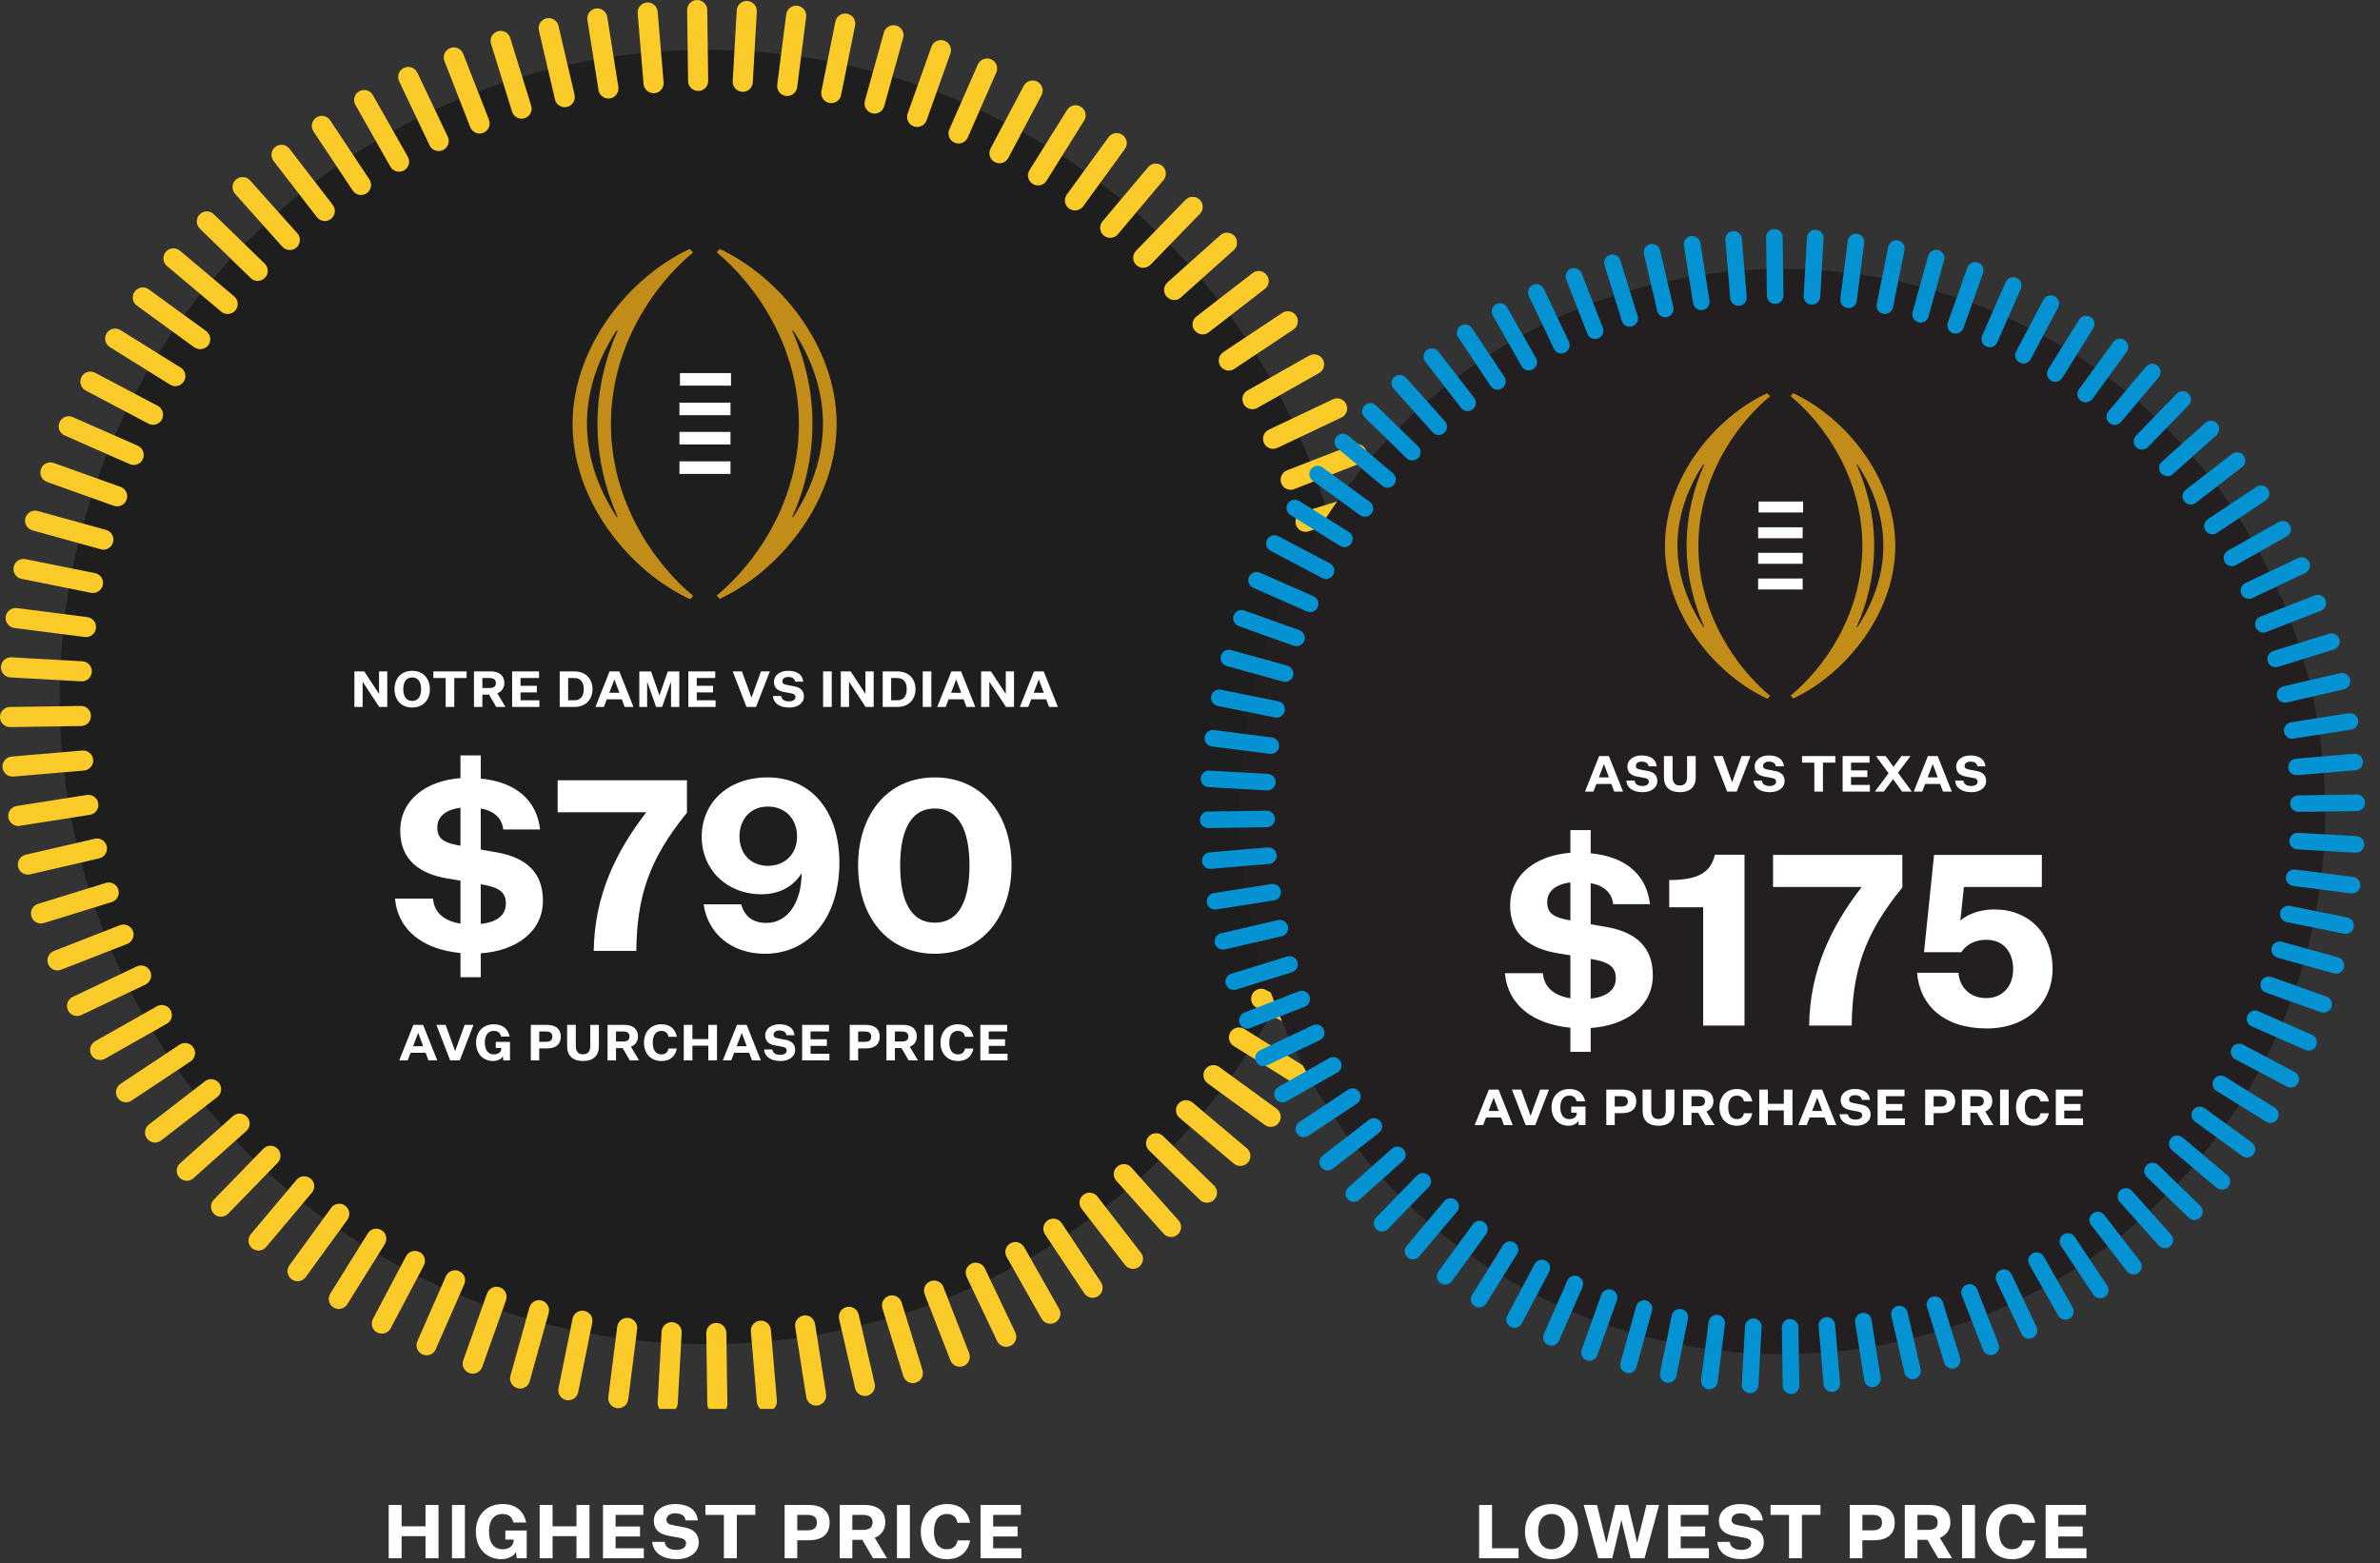
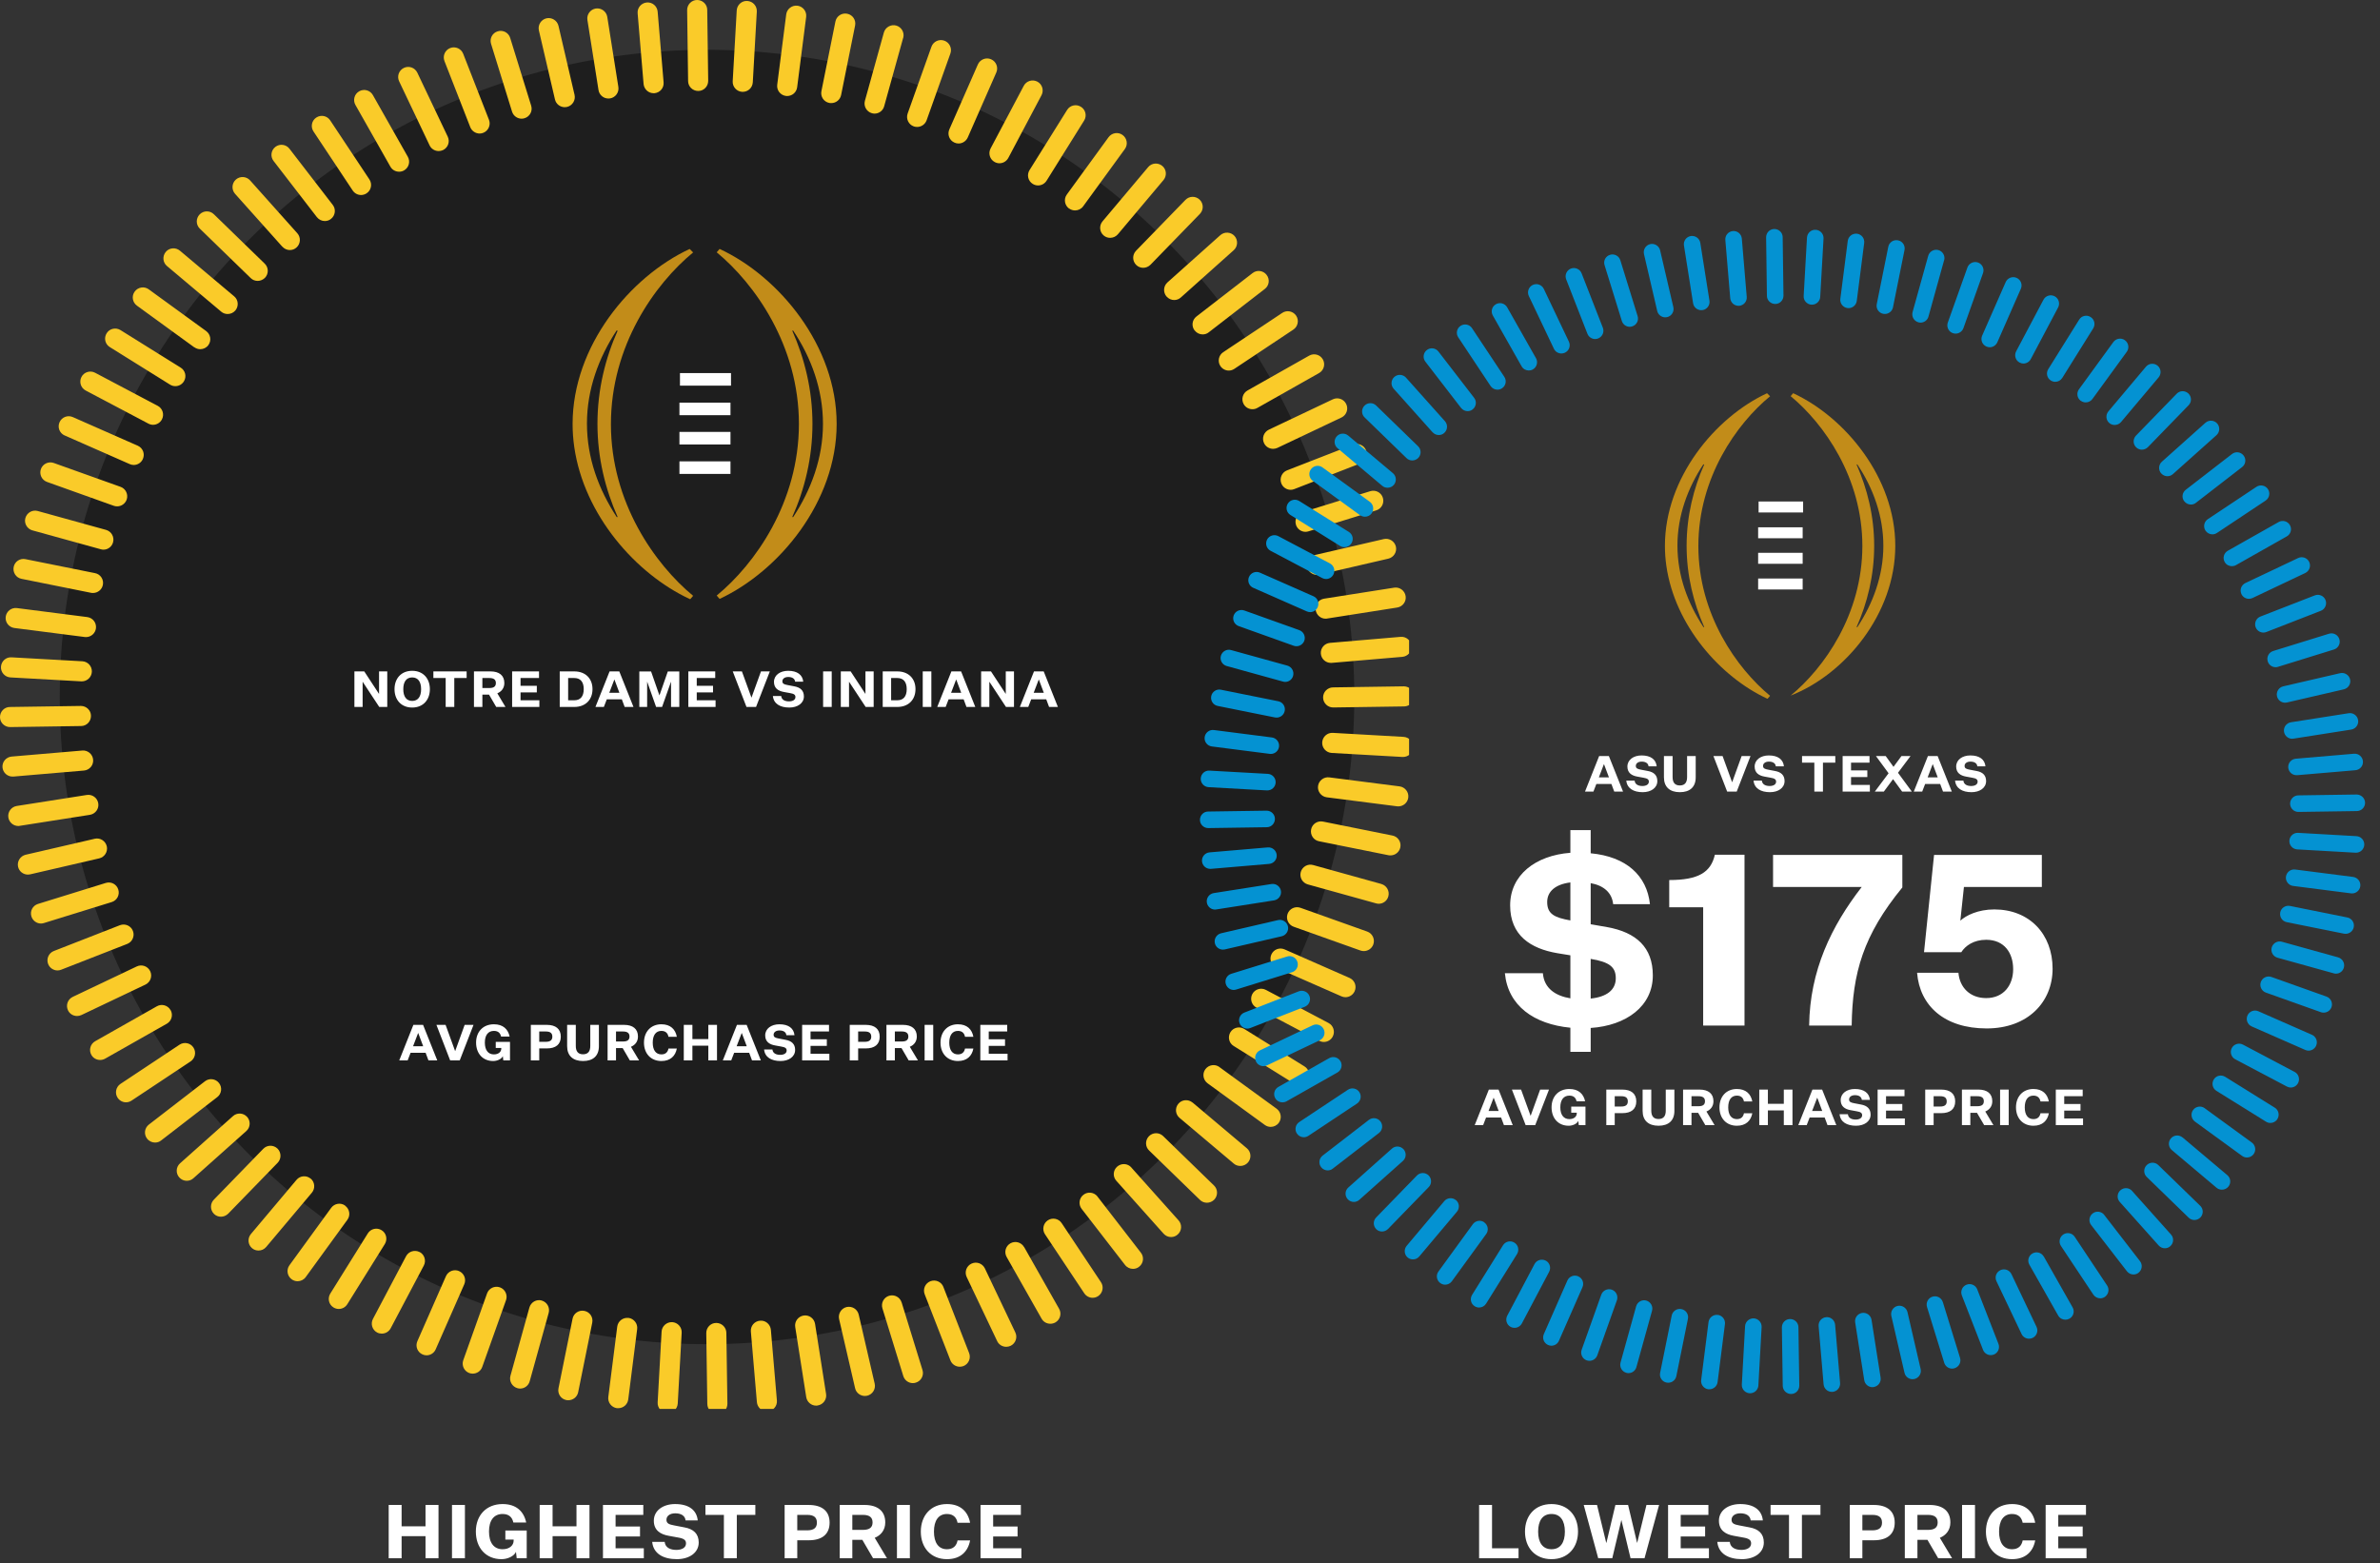
<svg xmlns="http://www.w3.org/2000/svg" width="478" height="314" viewBox="0 0 478 314" fill="none">
  <rect x="0" y="0" width="478" height="314" fill="#333333" stroke="none" />
  <path d="M78.065 313V302.29H80.66V306.58H85.46V302.29H88.07V313H85.46V308.56H80.66V313H78.065ZM90.779 313V302.29H93.374V313H90.779ZM95.571 307.63C95.571 304.375 97.671 302.11 100.941 302.11C103.686 302.11 105.201 303.58 105.681 305.815H103.101C102.876 304.75 102.201 304.105 100.941 304.105C99.186 304.105 98.211 305.41 98.211 307.63C98.211 309.865 99.186 311.185 100.941 311.185C102.321 311.185 103.161 310.42 103.161 309.445V309.25H101.496V307.42H105.786V313H103.776L103.626 311.71C103.251 312.595 101.931 313.18 100.731 313.18C97.566 313.18 95.571 310.9 95.571 307.63ZM108.386 313V302.29H110.981V306.58H115.781V302.29H118.391V313H115.781V308.56H110.981V313H108.386ZM129.305 313H121.1V302.29H129.2V304.285H123.635V306.625H128.54V308.62H123.635V310.99H129.305V313ZM130.985 309.7H133.49C133.61 310.93 134.72 311.32 135.845 311.32C136.895 311.32 137.78 310.9 137.78 310.015C137.78 309.34 137.345 309.025 136.175 308.83L134.285 308.485C132.605 308.185 131.315 307.36 131.315 305.455C131.315 303.43 133.145 302.11 135.59 302.11C138.35 302.11 139.925 303.325 140.135 305.395H137.69C137.6 304.465 136.79 303.97 135.62 303.97C134.555 303.97 133.85 304.495 133.85 305.26C133.85 306.01 134.375 306.205 135.395 306.4L137.435 306.79C139.295 307.12 140.33 308.08 140.33 309.835C140.33 311.905 138.41 313.18 135.935 313.18C133.19 313.18 131.21 312.055 130.985 309.7ZM145.387 313V304.285H141.682V302.29H151.702V304.285H147.982V313H145.387ZM162.432 309.385H160.122V313H157.587V302.29H162.402C165.087 302.29 166.617 303.505 166.617 305.845C166.617 308.185 165.087 309.385 162.432 309.385ZM160.122 307.39H162.132C163.482 307.39 164.067 306.85 164.067 305.845C164.067 304.81 163.482 304.285 162.132 304.285H160.122V307.39ZM171.181 313H168.646V302.29H173.626C176.236 302.29 177.796 303.49 177.796 305.8C177.796 307.39 176.866 308.41 175.681 308.89L178.141 313H175.351L173.191 309.295H171.181V313ZM171.181 307.3H173.296C174.661 307.3 175.246 306.79 175.246 305.8C175.246 304.81 174.661 304.285 173.296 304.285H171.181V307.3ZM180.144 313V302.29H182.739V313H180.144ZM187.576 307.645C187.576 309.865 188.491 311.185 190.186 311.185C191.491 311.185 192.121 310.45 192.316 309.415H194.836C194.416 311.635 192.931 313.18 190.186 313.18C186.991 313.18 184.936 310.915 184.936 307.645C184.936 304.39 186.991 302.11 190.186 302.11C192.931 302.11 194.416 303.64 194.836 305.875H192.316C192.121 304.84 191.491 304.105 190.186 304.105C188.491 304.105 187.576 305.425 187.576 307.645ZM205.135 313H196.93V302.29H205.03V304.285H199.465V306.625H204.37V308.62H199.465V310.99H205.135V313Z" fill="white" />
  <g clip-path="url(#clip0_2001_4)">
    <circle cx="142" cy="140" r="130" fill="#1E1E1E" />
    <path d="M281.902 148.012L267.684 147.205C266.57 147.14 265.618 147.996 265.553 149.109C265.489 150.223 266.344 151.175 267.458 151.24L281.676 152.047C281.676 152.047 281.757 152.047 281.789 152.047C282.854 152.047 283.742 151.224 283.807 150.142C283.871 149.029 283.016 148.076 281.902 148.012ZM281.095 157.954L266.973 156.146C265.876 156.001 264.859 156.792 264.714 157.889C264.569 158.986 265.36 160.003 266.457 160.148L280.579 161.956C280.659 161.956 280.756 161.972 280.837 161.972C281.838 161.972 282.709 161.23 282.838 160.213C282.983 159.116 282.193 158.099 281.095 157.954ZM279.659 167.831L265.698 165.022C264.601 164.813 263.536 165.507 263.326 166.604C263.116 167.702 263.81 168.767 264.908 168.977L278.868 171.785C278.997 171.817 279.142 171.817 279.271 171.817C280.208 171.817 281.047 171.155 281.24 170.203C281.466 169.106 280.756 168.04 279.659 167.831ZM277.448 177.563L263.729 173.754C262.648 173.447 261.551 174.093 261.244 175.158C260.954 176.239 261.583 177.337 262.648 177.643L276.366 181.452C276.544 181.5 276.721 181.533 276.899 181.533C277.787 181.533 278.594 180.952 278.836 180.048C279.126 178.967 278.497 177.869 277.432 177.563H277.448ZM274.591 187.117L261.18 182.34C260.13 181.969 258.968 182.517 258.597 183.566C258.226 184.615 258.775 185.777 259.824 186.149L273.235 190.926C273.461 191.006 273.687 191.039 273.913 191.039C274.736 191.039 275.527 190.522 275.818 189.699C276.189 188.65 275.64 187.488 274.591 187.117ZM271.041 196.429L258 190.7C256.983 190.248 255.789 190.7 255.337 191.733C254.885 192.749 255.337 193.944 256.37 194.396L269.41 200.125C269.669 200.238 269.943 200.303 270.217 200.303C270.992 200.303 271.734 199.851 272.073 199.092C272.525 198.075 272.073 196.881 271.041 196.429ZM266.828 205.483L254.24 198.834C253.255 198.317 252.029 198.689 251.512 199.673C250.996 200.658 251.367 201.884 252.351 202.401L264.94 209.05C265.247 209.211 265.569 209.292 265.876 209.292C266.602 209.292 267.296 208.905 267.667 208.211C268.184 207.226 267.813 206 266.828 205.483ZM261.986 214.198L249.898 206.678C248.962 206.096 247.703 206.371 247.122 207.323C246.541 208.275 246.816 209.518 247.768 210.099L259.856 217.62C260.195 217.83 260.55 217.926 260.921 217.926C261.599 217.926 262.261 217.588 262.632 216.974C263.213 216.022 262.939 214.779 261.986 214.198ZM244.911 214.327C244.008 213.666 242.749 213.876 242.087 214.763C241.425 215.667 241.635 216.926 242.523 217.588L254.03 225.964C254.385 226.222 254.805 226.351 255.208 226.351C255.837 226.351 256.451 226.061 256.838 225.528C257.5 224.624 257.29 223.365 256.402 222.704L244.895 214.327H244.911ZM239.505 221.461C238.649 220.751 237.374 220.848 236.664 221.703C235.938 222.558 236.051 223.833 236.906 224.544L247.8 233.727C248.171 234.049 248.639 234.195 249.107 234.195C249.688 234.195 250.253 233.953 250.657 233.485C251.383 232.629 251.27 231.354 250.415 230.644L239.521 221.461H239.505ZM233.598 228.191C232.807 227.416 231.516 227.432 230.741 228.239C229.966 229.046 229.983 230.321 230.79 231.096L241.006 241.022C241.393 241.409 241.909 241.586 242.41 241.586C242.91 241.586 243.459 241.377 243.862 240.973C244.637 240.166 244.621 238.891 243.814 238.117L233.598 228.191ZM227.223 234.501C226.48 233.662 225.205 233.598 224.366 234.34C223.527 235.082 223.462 236.357 224.205 237.18L233.695 247.8C234.098 248.252 234.647 248.478 235.196 248.478C235.68 248.478 236.148 248.316 236.535 247.961C237.374 247.219 237.439 245.944 236.696 245.121L227.207 234.501H227.223ZM220.428 240.344C219.75 239.472 218.475 239.295 217.604 239.989C216.716 240.666 216.555 241.941 217.233 242.813L225.948 254.078C226.351 254.595 226.948 254.869 227.546 254.869C227.981 254.869 228.417 254.74 228.772 254.449C229.66 253.771 229.821 252.496 229.143 251.625L220.428 240.36V240.344ZM213.23 245.686C212.617 244.75 211.358 244.508 210.438 245.121C209.518 245.734 209.26 246.993 209.873 247.913L217.765 259.775C218.153 260.356 218.798 260.679 219.444 260.679C219.831 260.679 220.218 260.566 220.557 260.34C221.477 259.727 221.736 258.468 221.122 257.548L213.23 245.686ZM205.677 250.495C205.128 249.527 203.902 249.188 202.933 249.737C201.965 250.285 201.626 251.512 202.175 252.48L209.195 264.875C209.567 265.537 210.244 265.892 210.955 265.892C211.294 265.892 211.632 265.811 211.955 265.634C212.924 265.085 213.262 263.858 212.714 262.89L205.693 250.495H205.677ZM197.801 254.772C197.317 253.771 196.123 253.336 195.106 253.82C194.089 254.304 193.67 255.498 194.154 256.515L200.27 269.378C200.609 270.104 201.336 270.524 202.094 270.524C202.385 270.524 202.675 270.459 202.966 270.33C203.966 269.846 204.402 268.652 203.918 267.635L197.801 254.772ZM189.473 258.5C189.07 257.467 187.908 256.951 186.859 257.354C185.826 257.758 185.31 258.92 185.713 259.969L190.878 273.235C191.184 274.042 191.959 274.526 192.766 274.526C193.008 274.526 193.25 274.478 193.492 274.397C194.525 273.994 195.041 272.832 194.638 271.783L189.473 258.516V258.5ZM181.081 261.615C180.758 260.55 179.629 259.953 178.563 260.276C177.498 260.598 176.901 261.728 177.224 262.793L181.42 276.398C181.694 277.27 182.485 277.819 183.341 277.819C183.534 277.819 183.744 277.786 183.938 277.722C185.003 277.399 185.6 276.269 185.277 275.204L181.081 261.599V261.615ZM172.463 264.052C172.205 262.971 171.139 262.293 170.042 262.535C168.961 262.793 168.283 263.875 168.525 264.956L171.737 278.836C171.946 279.772 172.786 280.401 173.706 280.401C173.851 280.401 174.012 280.385 174.157 280.353C175.239 280.094 175.917 279.013 175.674 277.932L172.463 264.052ZM161.391 264.246C160.294 264.423 159.535 265.456 159.713 266.554L161.924 280.627C162.085 281.628 162.941 282.338 163.909 282.338C164.006 282.338 164.119 282.338 164.232 282.305C165.329 282.128 166.088 281.095 165.91 279.998L163.699 265.924C163.522 264.827 162.505 264.068 161.391 264.246ZM152.644 265.279C151.53 265.375 150.707 266.344 150.804 267.457L152.015 281.644C152.111 282.693 152.983 283.484 154.016 283.484C154.08 283.484 154.129 283.484 154.193 283.484C155.307 283.387 156.13 282.418 156.033 281.305L154.823 267.118C154.726 266.005 153.741 265.166 152.644 265.279ZM143.864 265.731H143.832C142.718 265.731 141.831 266.667 141.847 267.78L142.057 282.015C142.073 283.112 142.977 284 144.074 284H144.106C145.22 284 146.108 283.064 146.091 281.95L145.882 267.716C145.866 266.618 144.962 265.731 143.864 265.731ZM135.004 265.569C133.906 265.521 132.938 266.36 132.874 267.474L132.083 281.692C132.018 282.806 132.874 283.758 133.987 283.822C134.019 283.822 134.068 283.822 134.1 283.822C135.165 283.822 136.053 282.999 136.118 281.918L136.908 267.699C136.973 266.586 136.118 265.634 135.004 265.569ZM126.224 264.73C125.111 264.585 124.11 265.375 123.965 266.473L122.173 280.595C122.028 281.692 122.819 282.709 123.916 282.854C123.997 282.854 124.094 282.854 124.175 282.854C125.175 282.854 126.047 282.112 126.176 281.095L127.967 266.973C128.113 265.876 127.322 264.859 126.224 264.714V264.73ZM117.364 263.31C116.266 263.084 115.201 263.794 114.991 264.891L112.167 278.852C111.941 279.949 112.651 281.014 113.749 281.224C113.878 281.256 114.023 281.256 114.152 281.256C115.088 281.256 115.927 280.595 116.121 279.642L118.945 265.682C119.171 264.585 118.461 263.519 117.364 263.31ZM108.81 261.228C107.729 260.921 106.631 261.567 106.325 262.632L102.516 276.35C102.225 277.431 102.855 278.529 103.92 278.836C104.098 278.884 104.275 278.916 104.453 278.916C105.34 278.916 106.147 278.335 106.389 277.431L110.198 263.713C110.489 262.632 109.859 261.534 108.794 261.228H108.81ZM100.402 258.581C99.353 258.21 98.191 258.758 97.819 259.807L93.042 273.219C92.671 274.268 93.22 275.43 94.269 275.801C94.495 275.882 94.721 275.914 94.947 275.914C95.77 275.914 96.561 275.398 96.851 274.575L101.628 261.163C101.999 260.114 101.451 258.952 100.402 258.581ZM92.219 255.321C91.202 254.869 90.008 255.321 89.556 256.354L83.827 269.394C83.375 270.411 83.827 271.605 84.86 272.057C85.118 272.17 85.392 272.235 85.667 272.235C86.441 272.235 87.184 271.783 87.507 271.024L93.236 257.984C93.688 256.967 93.236 255.773 92.203 255.321H92.219ZM84.279 251.496C83.294 250.979 82.068 251.351 81.551 252.335L74.902 264.924C74.385 265.908 74.757 267.135 75.741 267.651C76.048 267.812 76.371 267.877 76.677 267.877C77.403 267.877 78.097 267.49 78.469 266.796L85.118 254.207C85.634 253.223 85.263 251.996 84.279 251.48V251.496ZM76.645 247.106C75.709 246.509 74.45 246.799 73.869 247.752L66.332 259.84C65.751 260.792 66.025 262.035 66.978 262.616C67.317 262.826 67.671 262.922 68.043 262.922C68.721 262.922 69.366 262.583 69.754 261.97L77.29 249.882C77.871 248.93 77.597 247.687 76.645 247.106ZM69.334 242.167C68.43 241.506 67.171 241.716 66.51 242.619L58.133 254.143C57.472 255.046 57.681 256.305 58.585 256.967C58.94 257.225 59.36 257.354 59.763 257.354C60.393 257.354 61.006 257.064 61.393 256.531L69.77 245.008C70.431 244.104 70.222 242.845 69.318 242.184L69.334 242.167ZM62.394 236.745C61.539 236.035 60.264 236.131 59.554 236.987L50.386 247.881C49.676 248.736 49.773 250.011 50.629 250.721C51 251.044 51.468 251.189 51.92 251.189C52.501 251.189 53.066 250.947 53.469 250.463L62.636 239.569C63.346 238.714 63.249 237.439 62.394 236.729V236.745ZM55.729 230.709C54.922 229.934 53.647 229.95 52.872 230.757L42.946 240.973C42.172 241.764 42.188 243.055 42.979 243.83C43.366 244.217 43.883 244.395 44.383 244.395C44.883 244.395 45.432 244.185 45.835 243.781L55.761 233.565C56.535 232.774 56.519 231.483 55.729 230.709ZM49.628 224.35C48.886 223.511 47.611 223.446 46.788 224.188L36.168 233.662C35.329 234.405 35.264 235.679 36.007 236.503C36.41 236.954 36.959 237.18 37.508 237.18C37.992 237.18 38.46 237.019 38.847 236.664L49.467 227.19C50.306 226.448 50.37 225.173 49.628 224.334V224.35ZM43.995 217.555C43.318 216.668 42.043 216.506 41.171 217.184L29.906 225.883C29.018 226.561 28.857 227.836 29.535 228.707C29.938 229.224 30.535 229.498 31.133 229.498C31.568 229.498 32.004 229.369 32.359 229.079L43.624 220.38C44.512 219.702 44.673 218.427 43.995 217.555ZM38.847 210.406C38.234 209.47 36.975 209.227 36.055 209.841L24.193 217.717C23.273 218.33 23.015 219.589 23.628 220.509C24.015 221.09 24.661 221.413 25.306 221.413C25.694 221.413 26.081 221.3 26.42 221.074L38.282 213.198C39.202 212.584 39.46 211.326 38.847 210.406ZM34.247 202.885C33.699 201.916 32.472 201.578 31.504 202.126L19.109 209.147C18.141 209.696 17.802 210.922 18.35 211.89C18.722 212.552 19.399 212.907 20.11 212.907C20.448 212.907 20.787 212.827 21.11 212.649L33.505 205.628C34.473 205.08 34.812 203.853 34.264 202.885H34.247ZM30.164 195.073C29.68 194.073 28.486 193.637 27.469 194.121L14.606 200.238C13.605 200.722 13.17 201.916 13.654 202.933C13.993 203.659 14.719 204.079 15.478 204.079C15.768 204.079 16.059 204.015 16.349 203.885L29.212 197.769C30.213 197.285 30.648 196.09 30.164 195.073ZM26.694 186.988C26.291 185.955 25.129 185.438 24.08 185.842L10.813 191.023C9.781 191.426 9.264 192.604 9.668 193.637C9.974 194.428 10.749 194.928 11.556 194.928C11.798 194.928 12.04 194.88 12.282 194.783L25.548 189.602C26.581 189.199 27.098 188.021 26.694 186.988ZM23.757 178.676C23.434 177.611 22.305 177.014 21.239 177.353L7.634 181.565C6.569 181.888 5.972 183.018 6.311 184.083C6.585 184.954 7.376 185.503 8.231 185.503C8.425 185.503 8.635 185.471 8.828 185.406L22.434 181.194C23.499 180.871 24.096 179.741 23.757 178.676ZM21.449 169.993C21.191 168.912 20.11 168.218 19.028 168.476L5.149 171.688C4.067 171.946 3.389 173.027 3.632 174.109C3.841 175.045 4.681 175.674 5.6 175.674C5.746 175.674 5.907 175.658 6.052 175.626L19.932 172.414C21.013 172.156 21.691 171.075 21.449 169.993ZM3.987 165.878L18.06 163.667C19.157 163.489 19.916 162.456 19.738 161.359C19.561 160.261 18.528 159.503 17.43 159.68L3.357 161.891C2.26 162.069 1.501 163.102 1.679 164.199C1.84 165.2 2.695 165.91 3.664 165.91C3.761 165.91 3.874 165.91 3.987 165.878ZM2.679 155.985L16.866 154.774C17.979 154.677 18.802 153.709 18.706 152.595C18.609 151.482 17.624 150.659 16.527 150.755L2.34 151.966C1.227 152.063 0.404 153.031 0.501 154.145C0.597 155.194 1.469 155.985 2.502 155.985C2.566 155.985 2.615 155.985 2.679 155.985ZM2.018 146.043H2.05L16.285 145.833C17.398 145.833 18.286 144.897 18.27 143.783C18.27 142.686 17.35 141.798 16.252 141.798H16.22L1.985 142.008C0.872 142.008 -0.016 142.944 0 144.058C0 145.155 0.92 146.043 2.018 146.043ZM2.098 136.069L16.317 136.86C16.317 136.86 16.398 136.86 16.43 136.86C17.495 136.86 18.383 136.037 18.447 134.955C18.512 133.842 17.656 132.889 16.543 132.825L2.324 132.034C1.195 131.953 0.258 132.825 0.194 133.939C0.129 135.052 0.985 136.004 2.098 136.069ZM2.889 126.143L17.011 127.951C17.091 127.951 17.188 127.967 17.269 127.967C18.27 127.967 19.141 127.225 19.27 126.208C19.416 125.094 18.625 124.094 17.527 123.948L3.406 122.141C2.292 121.996 1.291 122.786 1.146 123.884C1.001 124.997 1.792 125.998 2.889 126.143ZM4.325 116.266L18.286 119.074C18.415 119.107 18.56 119.107 18.689 119.107C19.625 119.107 20.465 118.445 20.658 117.493C20.884 116.395 20.174 115.33 19.077 115.12L5.116 112.312C4.019 112.086 2.954 112.796 2.744 113.894C2.534 114.991 3.228 116.056 4.325 116.266ZM6.52 106.534L20.239 110.327C20.416 110.375 20.594 110.408 20.771 110.408C21.659 110.408 22.466 109.827 22.708 108.923C22.998 107.842 22.369 106.744 21.304 106.437L7.586 102.645C6.504 102.338 5.407 102.984 5.1 104.049C4.794 105.114 5.439 106.228 6.504 106.534H6.52ZM9.442 96.802L22.853 101.596C23.079 101.676 23.305 101.709 23.531 101.709C24.354 101.709 25.129 101.192 25.436 100.369C25.807 99.32 25.258 98.158 24.209 97.787L10.797 92.994C9.748 92.622 8.586 93.171 8.215 94.22C7.844 95.269 8.393 96.431 9.442 96.802ZM13.008 87.474L26.049 93.219C26.307 93.332 26.581 93.397 26.856 93.397C27.63 93.397 28.373 92.945 28.696 92.187C29.148 91.17 28.696 89.976 27.663 89.524L14.622 83.778C13.605 83.326 12.411 83.778 11.959 84.811C11.507 85.828 11.959 87.022 12.992 87.474H13.008ZM17.204 78.436L29.793 85.085C30.1 85.247 30.422 85.328 30.729 85.328C31.455 85.328 32.149 84.94 32.52 84.246C33.037 83.262 32.666 82.035 31.681 81.519L19.093 74.869C18.108 74.353 16.882 74.724 16.365 75.709C15.849 76.693 16.22 77.92 17.204 78.436ZM22.062 69.721L34.151 77.258C34.489 77.468 34.845 77.565 35.216 77.565C35.894 77.565 36.539 77.226 36.926 76.612C37.524 75.66 37.233 74.418 36.281 73.836L24.193 66.299C23.241 65.719 21.998 65.993 21.417 66.945C20.82 67.897 21.11 69.14 22.062 69.721ZM39.041 69.753C39.396 70.011 39.815 70.141 40.219 70.141C40.848 70.141 41.462 69.85 41.849 69.317C42.511 68.414 42.301 67.155 41.397 66.493L29.874 58.117C28.97 57.455 27.711 57.665 27.049 58.569C26.388 59.473 26.598 60.731 27.501 61.393L39.025 69.769L39.041 69.753ZM44.431 62.604C44.802 62.926 45.27 63.072 45.722 63.072C46.303 63.072 46.868 62.83 47.272 62.361C47.982 61.506 47.885 60.231 47.03 59.521L36.136 50.354C35.28 49.644 34.005 49.741 33.295 50.596C32.585 51.452 32.682 52.727 33.537 53.437L44.431 62.604ZM50.354 55.858C50.742 56.245 51.258 56.422 51.758 56.422C52.259 56.422 52.807 56.212 53.211 55.809C53.986 55.002 53.969 53.727 53.163 52.952L42.946 43.027C42.156 42.252 40.864 42.268 40.09 43.075C39.315 43.882 39.331 45.157 40.138 45.932L50.354 55.858ZM56.713 49.547C57.117 49.999 57.665 50.225 58.214 50.225C58.698 50.225 59.166 50.063 59.554 49.709C60.377 48.966 60.457 47.691 59.715 46.852L50.225 36.232C49.483 35.409 48.208 35.328 47.368 36.071C46.545 36.813 46.465 38.088 47.207 38.928L56.697 49.547H56.713ZM63.637 43.608C64.04 44.124 64.637 44.399 65.234 44.399C65.67 44.399 66.106 44.27 66.461 43.979C67.349 43.301 67.51 42.026 66.832 41.155L58.133 29.873C57.456 28.986 56.181 28.825 55.309 29.502C54.421 30.18 54.26 31.455 54.938 32.327L63.637 43.608ZM70.835 38.266C71.222 38.847 71.868 39.17 72.513 39.17C72.901 39.17 73.288 39.057 73.627 38.831C74.563 38.217 74.805 36.959 74.192 36.039L66.316 24.176C65.703 23.24 64.444 22.998 63.524 23.611C62.588 24.225 62.346 25.484 62.959 26.404L70.835 38.266ZM78.404 33.472C78.775 34.134 79.453 34.489 80.163 34.489C80.502 34.489 80.841 34.409 81.148 34.231C82.116 33.682 82.455 32.456 81.906 31.487L74.886 19.093C74.337 18.124 73.11 17.785 72.142 18.334C71.174 18.883 70.835 20.109 71.383 21.078L78.404 33.472ZM86.28 29.196C86.619 29.922 87.345 30.341 88.104 30.341C88.394 30.341 88.685 30.277 88.975 30.148C89.976 29.664 90.412 28.469 89.927 27.453L83.811 14.59C83.326 13.589 82.132 13.153 81.115 13.638C80.115 14.122 79.679 15.316 80.163 16.333L86.28 29.196ZM94.446 25.532C94.753 26.323 95.528 26.823 96.335 26.823C96.577 26.823 96.819 26.775 97.061 26.678C98.094 26.274 98.61 25.096 98.207 24.063L93.026 10.797C92.623 9.764 91.444 9.248 90.412 9.651C89.379 10.055 88.862 11.233 89.266 12.266L94.446 25.532ZM102.839 22.417C103.113 23.289 103.904 23.837 104.759 23.837C104.953 23.837 105.163 23.805 105.356 23.741C106.422 23.418 107.019 22.288 106.68 21.223L102.467 7.618C102.145 6.552 100.999 5.955 99.95 6.294C98.885 6.617 98.287 7.747 98.626 8.812L102.839 22.417ZM113.426 21.53C113.571 21.53 113.733 21.513 113.878 21.481C114.959 21.223 115.637 20.142 115.395 19.06L112.167 5.197C111.909 4.115 110.828 3.438 109.746 3.68C108.665 3.938 107.987 5.019 108.229 6.101L111.457 19.964C111.667 20.9 112.506 21.53 113.426 21.53ZM122.512 19.77C123.61 19.593 124.368 18.56 124.191 17.462L121.964 3.389C121.786 2.292 120.753 1.549 119.656 1.711C118.558 1.888 117.8 2.921 117.977 4.019L120.204 18.092C120.366 19.093 121.221 19.787 122.189 19.787C122.286 19.787 122.399 19.787 122.512 19.754V19.77ZM133.277 16.526L132.083 2.34C131.986 1.227 131.018 0.403 129.904 0.5C128.79 0.597 127.967 1.565 128.064 2.679L129.258 16.865C129.355 17.914 130.227 18.721 131.26 18.721C131.324 18.721 131.373 18.721 131.437 18.721C132.551 18.625 133.374 17.656 133.277 16.543V16.526ZM142.041 1.985C142.041 0.888 141.121 0 140.023 0H139.991C138.877 0 137.99 0.936 138.006 2.05L138.199 16.284C138.199 17.382 139.119 18.27 140.217 18.27H140.249C141.363 18.27 142.25 17.333 142.234 16.22L142.041 1.985ZM151.998 2.324C152.063 1.21 151.208 0.258 150.094 0.194C148.98 0.113 148.028 0.984 147.964 2.098L147.157 16.317C147.092 17.43 147.947 18.383 149.061 18.447C149.093 18.447 149.142 18.447 149.174 18.447C150.239 18.447 151.127 17.624 151.191 16.543L151.998 2.324ZM161.908 3.405C162.053 2.292 161.262 1.291 160.165 1.146C159.051 1.017 158.051 1.791 157.905 2.889L156.098 17.011C155.952 18.124 156.743 19.125 157.841 19.27C157.921 19.27 158.018 19.286 158.099 19.286C159.1 19.286 159.971 18.544 160.1 17.527L161.908 3.405ZM171.737 5.132C171.962 4.035 171.252 2.97 170.155 2.76C169.057 2.534 167.992 3.244 167.782 4.341L164.974 18.302C164.748 19.399 165.458 20.464 166.556 20.674C166.685 20.706 166.83 20.706 166.959 20.706C167.895 20.706 168.735 20.045 168.928 19.093L171.737 5.132ZM181.404 7.618C181.694 6.536 181.065 5.439 180 5.132C178.918 4.842 177.821 5.471 177.514 6.536L173.706 20.255C173.415 21.336 174.044 22.433 175.11 22.74C175.287 22.788 175.465 22.821 175.642 22.821C176.53 22.821 177.337 22.24 177.579 21.336L181.388 7.618H181.404ZM183.518 25.387C183.744 25.468 183.97 25.5 184.196 25.5C185.019 25.5 185.81 24.983 186.1 24.16L190.878 10.749C191.249 9.7 190.7 8.538 189.651 8.166C188.602 7.795 187.44 8.344 187.069 9.393L182.292 22.805C181.92 23.854 182.469 25.016 183.518 25.387ZM191.701 28.647C191.959 28.76 192.233 28.825 192.508 28.825C193.282 28.825 194.025 28.373 194.364 27.614L200.093 14.574C200.545 13.557 200.093 12.363 199.06 11.911C198.043 11.459 196.849 11.927 196.397 12.944L190.668 25.984C190.216 27.001 190.668 28.195 191.701 28.647ZM199.786 32.553C200.093 32.714 200.416 32.795 200.722 32.795C201.449 32.795 202.143 32.407 202.514 31.713L209.179 19.125C209.696 18.14 209.325 16.914 208.34 16.397C207.356 15.881 206.129 16.252 205.613 17.237L198.947 29.825C198.431 30.81 198.802 32.036 199.786 32.553ZM207.42 36.942C207.759 37.152 208.13 37.249 208.485 37.249C209.163 37.249 209.809 36.91 210.196 36.297L217.733 24.225C218.33 23.273 218.04 22.03 217.087 21.449C216.151 20.852 214.893 21.142 214.312 22.094L206.775 34.166C206.177 35.119 206.468 36.361 207.42 36.942ZM214.731 41.881C215.086 42.139 215.506 42.268 215.909 42.268C216.539 42.268 217.152 41.978 217.539 41.445L225.916 29.938C226.577 29.034 226.367 27.775 225.464 27.114C224.56 26.452 223.301 26.662 222.639 27.566L214.263 39.073C213.601 39.977 213.811 41.235 214.715 41.897L214.731 41.881ZM221.671 47.304C222.042 47.627 222.51 47.772 222.962 47.772C223.543 47.772 224.108 47.53 224.511 47.062L233.678 36.168C234.389 35.312 234.292 34.037 233.436 33.327C232.581 32.617 231.306 32.714 230.596 33.569L221.429 44.463C220.719 45.319 220.816 46.594 221.671 47.304ZM228.207 53.227C228.595 53.614 229.111 53.792 229.611 53.792C230.112 53.792 230.66 53.582 231.064 53.178L240.99 42.962C241.764 42.155 241.748 40.88 240.941 40.106C240.134 39.331 238.859 39.347 238.084 40.154L228.159 50.37C227.384 51.177 227.4 52.452 228.207 53.227ZM234.324 59.586C234.728 60.038 235.276 60.264 235.825 60.264C236.309 60.264 236.777 60.102 237.165 59.747L247.784 50.257C248.607 49.515 248.688 48.24 247.945 47.401C247.203 46.578 245.928 46.497 245.089 47.239L234.469 56.729C233.646 57.471 233.565 58.746 234.308 59.586H234.324ZM239.94 66.38C240.344 66.897 240.941 67.171 241.538 67.171C241.974 67.171 242.41 67.042 242.765 66.751L254.03 58.036C254.918 57.358 255.079 56.083 254.385 55.212C253.707 54.324 252.432 54.163 251.561 54.857L240.296 63.572C239.408 64.25 239.246 65.525 239.94 66.396V66.38ZM245.105 73.53C245.492 74.111 246.138 74.434 246.783 74.434C247.171 74.434 247.558 74.321 247.897 74.095L259.759 66.203C260.679 65.589 260.937 64.331 260.324 63.411C259.711 62.491 258.452 62.232 257.532 62.846L245.67 70.738C244.75 71.351 244.492 72.61 245.105 73.53ZM249.785 81.18C250.157 81.841 250.834 82.197 251.544 82.197C251.883 82.197 252.222 82.116 252.529 81.938L264.924 74.934C265.892 74.385 266.231 73.159 265.682 72.19C265.134 71.222 263.907 70.883 262.939 71.432L250.544 78.436C249.576 78.985 249.237 80.211 249.785 81.18ZM253.868 89.007C254.207 89.734 254.934 90.153 255.692 90.153C255.983 90.153 256.273 90.088 256.564 89.959L269.427 83.859C270.427 83.375 270.863 82.18 270.379 81.164C269.895 80.163 268.7 79.727 267.684 80.211L254.821 86.312C253.82 86.796 253.384 87.99 253.868 89.007ZM257.338 97.093C257.645 97.884 258.404 98.384 259.227 98.384C259.469 98.384 259.711 98.336 259.953 98.239L273.219 93.074C274.252 92.671 274.769 91.493 274.365 90.46C273.962 89.427 272.784 88.91 271.751 89.314L258.484 94.478C257.451 94.882 256.935 96.06 257.338 97.093ZM260.276 105.405C260.55 106.276 261.341 106.825 262.196 106.825C262.39 106.825 262.6 106.793 262.793 106.728L276.399 102.516C277.464 102.193 278.061 101.063 277.738 99.998C277.415 98.933 276.286 98.336 275.221 98.658L261.615 102.871C260.55 103.194 259.953 104.323 260.276 105.388V105.405ZM262.535 113.91C262.745 114.846 263.584 115.475 264.504 115.475C264.649 115.475 264.811 115.459 264.956 115.427L278.836 112.215C279.917 111.957 280.595 110.876 280.353 109.794C280.095 108.713 279.013 108.035 277.932 108.277L264.052 111.489C262.971 111.747 262.293 112.829 262.535 113.91ZM265.924 120.253C264.827 120.43 264.068 121.463 264.246 122.56C264.407 123.561 265.263 124.271 266.231 124.271C266.328 124.271 266.441 124.271 266.554 124.239L280.627 122.028C281.725 121.85 282.483 120.817 282.306 119.72C282.128 118.622 281.095 117.864 279.998 118.041L265.924 120.253ZM267.119 129.129C266.005 129.226 265.182 130.194 265.279 131.308C265.376 132.357 266.247 133.148 267.28 133.148C267.345 133.148 267.393 133.148 267.458 133.148L281.644 131.937C282.758 131.84 283.581 130.872 283.484 129.758C283.387 128.645 282.402 127.822 281.305 127.919L267.119 129.129ZM281.951 137.86L267.716 138.07C266.602 138.086 265.715 139.006 265.731 140.12C265.747 141.217 266.651 142.105 267.748 142.105H267.78L282.015 141.895C283.129 141.879 284.016 140.959 284 139.845C283.984 138.732 283.016 137.86 281.951 137.86Z" fill="#FACB29" />
  </g>
-   <path d="M109.04 180.92C109.04 187.112 103.712 191 96.56 191.48V196.28H92.48V191.432C85.136 190.712 79.952 187.016 79.328 180.488H86.96C87.2 183.56 89.552 185.048 92.48 185.528V176.888L89.84 176.456C84.512 175.544 80.384 172.904 80.384 166.856C80.384 160.76 85.472 156.824 92.48 156.296V151.736H96.56V156.392C103.712 157.064 107.84 160.856 108.464 166.616H101.072C100.832 164.312 99.2 162.872 96.56 162.392V170.648L99.872 171.224C105.728 172.28 109.04 175.304 109.04 180.92ZM87.824 166.184C87.824 168.584 89.264 169.304 92.48 169.88V162.248C89.456 162.632 87.824 164.072 87.824 166.184ZM101.6 181.496C101.6 179.288 100.4 178.232 96.56 177.608V185.576C99.776 185.24 101.6 183.848 101.6 181.496ZM129.806 163.16H111.998V156.728H137.966V163.256C130.142 172.808 127.934 180.392 127.79 191H119.246C119.39 179.912 123.71 171.032 129.806 163.16ZM153.94 185.384C158.308 185.384 160.996 181.064 160.996 175.4C159.46 177.848 156.82 179.624 152.932 179.624C145.972 179.624 140.932 174.68 140.932 168.056C140.932 161.288 146.164 156.152 154.18 156.152C162.676 156.152 168.58 162.632 168.58 173.288C168.58 184.376 162.436 191.576 153.652 191.576C146.788 191.576 142.132 187.4 141.316 181.64H148.852C149.476 183.848 150.964 185.384 153.94 185.384ZM154.228 162.008C150.772 162.008 148.516 164.504 148.516 168.008C148.516 171.464 150.772 173.912 154.228 173.912C157.732 173.912 160.084 171.464 160.084 168.008C160.084 164.504 157.732 162.008 154.228 162.008ZM172.341 173.864C172.341 163.592 178.245 156.152 187.749 156.152C197.205 156.152 203.157 163.592 203.157 173.864C203.157 184.136 197.205 191.576 187.749 191.576C178.245 191.576 172.341 184.136 172.341 173.864ZM180.789 173.864C180.789 181.064 182.997 185.336 187.749 185.336C192.501 185.336 194.709 181.064 194.709 173.864C194.709 166.664 192.501 162.392 187.749 162.392C182.997 162.392 180.789 166.664 180.789 173.864Z" fill="white" />
  <path d="M86.052 213L85.482 211.47H82.462L81.872 213H80.182L83.022 205.86H84.972L87.822 213H86.052ZM83.972 207.51L82.962 210.15H84.992L84.002 207.51H83.972ZM90.412 213L87.652 205.86H89.492L91.402 211.11H91.422L93.322 205.86H95.102L92.332 213H90.412ZM95.617 209.42C95.617 207.25 97.017 205.74 99.197 205.74C101.027 205.74 102.037 206.72 102.357 208.21H100.637C100.487 207.5 100.037 207.07 99.197 207.07C98.027 207.07 97.377 207.94 97.377 209.42C97.377 210.91 98.027 211.79 99.197 211.79C100.117 211.79 100.677 211.28 100.677 210.63V210.5H99.567V209.28H102.427V213H101.087L100.987 212.14C100.737 212.73 99.857 213.12 99.057 213.12C96.947 213.12 95.617 211.6 95.617 209.42ZM109.841 210.59H108.301V213H106.611V205.86H109.821C111.611 205.86 112.631 206.67 112.631 208.23C112.631 209.79 111.611 210.59 109.841 210.59ZM108.301 209.26H109.641C110.541 209.26 110.931 208.9 110.931 208.23C110.931 207.54 110.541 207.19 109.641 207.19H108.301V209.26ZM120.284 210.14C120.284 212.09 119.114 213.12 117.094 213.12C115.094 213.12 113.904 212.09 113.904 210.13V205.86H115.644V210.08C115.644 211.1 116.034 211.77 117.094 211.77C118.164 211.77 118.554 211.1 118.554 210.08V205.86H120.284V210.14ZM123.72 213H122.03V205.86H125.35C127.09 205.86 128.13 206.66 128.13 208.2C128.13 209.26 127.51 209.94 126.72 210.26L128.36 213H126.5L125.06 210.53H123.72V213ZM123.72 209.2H125.13C126.04 209.2 126.43 208.86 126.43 208.2C126.43 207.54 126.04 207.19 125.13 207.19H123.72V209.2ZM131.096 209.43C131.096 210.91 131.706 211.79 132.836 211.79C133.706 211.79 134.126 211.3 134.256 210.61H135.936C135.656 212.09 134.666 213.12 132.836 213.12C130.706 213.12 129.336 211.61 129.336 209.43C129.336 207.26 130.706 205.74 132.836 205.74C134.666 205.74 135.656 206.76 135.936 208.25H134.256C134.126 207.56 133.706 207.07 132.836 207.07C131.706 207.07 131.096 207.95 131.096 209.43ZM137.332 213V205.86H139.062V208.72H142.262V205.86H144.002V213H142.262V210.04H139.062V213H137.332ZM151.038 213L150.468 211.47H147.448L146.858 213H145.168L148.008 205.86H149.958L152.808 213H151.038ZM148.958 207.51L147.948 210.15H149.978L148.988 207.51H148.958ZM153.463 210.8H155.133C155.213 211.62 155.953 211.88 156.703 211.88C157.403 211.88 157.993 211.6 157.993 211.01C157.993 210.56 157.703 210.35 156.923 210.22L155.663 209.99C154.543 209.79 153.683 209.24 153.683 207.97C153.683 206.62 154.903 205.74 156.533 205.74C158.373 205.74 159.423 206.55 159.563 207.93H157.933C157.873 207.31 157.333 206.98 156.553 206.98C155.843 206.98 155.373 207.33 155.373 207.84C155.373 208.34 155.723 208.47 156.403 208.6L157.763 208.86C159.003 209.08 159.693 209.72 159.693 210.89C159.693 212.27 158.413 213.12 156.763 213.12C154.933 213.12 153.613 212.37 153.463 210.8ZM166.571 213H161.101V205.86H166.501V207.19H162.791V208.75H166.061V210.08H162.791V211.66H166.571V213ZM173.89 210.59H172.35V213H170.66V205.86H173.87C175.66 205.86 176.68 206.67 176.68 208.23C176.68 209.79 175.66 210.59 173.89 210.59ZM172.35 209.26H173.69C174.59 209.26 174.98 208.9 174.98 208.23C174.98 207.54 174.59 207.19 173.69 207.19H172.35V209.26ZM179.723 213H178.033V205.86H181.353C183.093 205.86 184.133 206.66 184.133 208.2C184.133 209.26 183.513 209.94 182.723 210.26L184.363 213H182.503L181.063 210.53H179.723V213ZM179.723 209.2H181.133C182.043 209.2 182.433 208.86 182.433 208.2C182.433 207.54 182.043 207.19 181.133 207.19H179.723V209.2ZM185.699 213V205.86H187.429V213H185.699ZM190.653 209.43C190.653 210.91 191.263 211.79 192.393 211.79C193.263 211.79 193.683 211.3 193.813 210.61H195.493C195.213 212.09 194.223 213.12 192.393 213.12C190.263 213.12 188.893 211.61 188.893 209.43C188.893 207.26 190.263 205.74 192.393 205.74C194.223 205.74 195.213 206.76 195.493 208.25H193.813C193.683 207.56 193.263 207.07 192.393 207.07C191.263 207.07 190.653 207.95 190.653 209.43ZM202.359 213H196.889V205.86H202.289V207.19H198.579V208.75H201.849V210.08H198.579V211.66H202.359V213Z" fill="white" />
  <path d="M73.159 134.86L76.109 139.36H76.129V134.86H77.779V142H76.169L72.849 136.96H72.829V142H71.179V134.86H73.159ZM86.336 138.43C86.336 140.57 84.986 142.12 82.786 142.12C80.576 142.12 79.236 140.57 79.236 138.43C79.236 136.29 80.576 134.74 82.786 134.74C84.986 134.74 86.336 136.29 86.336 138.43ZM84.576 138.43C84.576 136.97 83.976 136.07 82.786 136.07C81.596 136.07 80.996 136.97 80.996 138.43C80.996 139.89 81.596 140.79 82.786 140.79C83.976 140.79 84.576 139.89 84.576 138.43ZM89.509 142V136.19H87.039V134.86H93.719V136.19H91.239V142H89.509ZM96.881 142H95.191V134.86H98.511C100.251 134.86 101.291 135.66 101.291 137.2C101.291 138.26 100.671 138.94 99.881 139.26L101.521 142H99.661L98.221 139.53H96.881V142ZM96.881 138.2H98.291C99.201 138.2 99.591 137.86 99.591 137.2C99.591 136.54 99.201 136.19 98.291 136.19H96.881V138.2ZM108.327 142H102.857V134.86H108.257V136.19H104.547V137.75H107.817V139.08H104.547V140.66H108.327V142ZM115.347 134.86C117.577 134.86 118.997 136.28 118.997 138.42C118.997 140.57 117.577 142 115.347 142H112.417V134.86H115.347ZM115.347 136.19H114.107V140.66H115.347C116.567 140.66 117.237 139.89 117.237 138.42C117.237 136.96 116.567 136.19 115.347 136.19ZM125.459 142L124.889 140.47H121.869L121.279 142H119.589L122.429 134.86H124.379L127.229 142H125.459ZM123.379 136.51L122.369 139.15H124.399L123.409 136.51H123.379ZM132.972 142H131.772L129.992 136.96H129.972V142H128.402V134.87H130.762L132.432 139.66H132.452L134.122 134.87H136.432V142H134.772V136.96H134.752L132.972 142ZM143.716 142H138.246V134.86H143.646V136.19H139.936V137.75H143.206V139.08H139.936V140.66H143.716V142ZM149.925 142L147.165 134.86H149.005L150.915 140.11H150.935L152.835 134.86H154.615L151.845 142H149.925ZM155.225 139.8H156.895C156.975 140.62 157.715 140.88 158.465 140.88C159.165 140.88 159.755 140.6 159.755 140.01C159.755 139.56 159.465 139.35 158.685 139.22L157.425 138.99C156.305 138.79 155.445 138.24 155.445 136.97C155.445 135.62 156.665 134.74 158.295 134.74C160.135 134.74 161.185 135.55 161.325 136.93H159.695C159.635 136.31 159.095 135.98 158.315 135.98C157.605 135.98 157.135 136.33 157.135 136.84C157.135 137.34 157.485 137.47 158.165 137.6L159.525 137.86C160.765 138.08 161.455 138.72 161.455 139.89C161.455 141.27 160.175 142.12 158.525 142.12C156.695 142.12 155.375 141.37 155.225 139.8ZM165.314 142V134.86H167.044V142H165.314ZM170.848 134.86L173.798 139.36H173.818V134.86H175.468V142H173.858L170.538 136.96H170.518V142H168.868V134.86H170.848ZM180.216 134.86C182.446 134.86 183.866 136.28 183.866 138.42C183.866 140.57 182.446 142 180.216 142H177.286V134.86H180.216ZM180.216 136.19H178.976V140.66H180.216C181.436 140.66 182.106 139.89 182.106 138.42C182.106 136.96 181.436 136.19 180.216 136.19ZM185.323 142V134.86H187.053V142H185.323ZM194.107 142L193.537 140.47H190.517L189.927 142H188.237L191.077 134.86H193.027L195.877 142H194.107ZM192.027 136.51L191.017 139.15H193.047L192.057 136.51H192.027ZM199.03 134.86L201.98 139.36H202V134.86H203.65V142H202.04L198.72 136.96H198.7V142H197.05V134.86H199.03ZM210.698 142L210.128 140.47H207.108L206.518 142H204.828L207.668 134.86H209.618L212.468 142H210.698ZM208.618 136.51L207.608 139.15H209.638L208.648 136.51H208.618Z" fill="white" />
  <path d="M123.865 66.413H124.052C121.579 71.946 119.994 78.28 119.994 85.136C119.994 91.992 121.589 98.291 124.052 103.859H123.865C120.227 98.291 117.883 92.027 117.883 85.066C117.883 78.21 120.255 71.807 123.865 66.343V66.413ZM138.629 120.355L139.209 119.68C131.548 113.346 122.697 100.922 122.697 85.192C122.697 69.427 131.513 57.037 139.209 50.703L138.51 50.007C126.545 55.575 115 69.496 115 85.157C115 86.709 115.112 88.247 115.329 89.751C117.295 103.497 127.749 115.295 138.489 120.307" fill="#C28C19" />
  <path d="M159.304 66.412C162.943 71.842 165.287 78.28 165.287 85.136C165.287 91.992 162.911 98.395 159.304 103.859H159.116C161.589 98.326 163.174 91.992 163.174 85.136C163.174 78.28 161.579 71.981 159.116 66.412H159.304ZM160.455 85.136C160.455 100.901 151.639 113.291 143.943 119.625L144.523 120.3C156.453 114.731 168.033 100.811 168.033 85.15C168.033 69.454 156.453 55.533 144.523 50L143.943 50.679C151.604 57.013 160.455 69.437 160.455 85.167" fill="#C28C19" />
  <path d="M136.565 74.939H146.815V77.462H136.565V74.939Z" fill="white" />
  <path d="M146.71 83.396V80.876H136.46V83.396H146.71Z" fill="white" />
  <path d="M146.71 89.277V86.754H136.46V89.277H146.71Z" fill="white" />
  <path d="M146.71 95.194V92.67H136.46V95.194H146.71Z" fill="white" />
-   <circle cx="358" cy="163" r="109" fill="#231F20" />
  <path d="M473.271 167.953L461.556 167.289C460.638 167.235 459.854 167.94 459.801 168.858C459.747 169.775 460.452 170.56 461.37 170.613L473.085 171.278C473.085 171.278 473.151 171.278 473.178 171.278C474.056 171.278 474.787 170.6 474.84 169.709C474.893 168.791 474.189 168.007 473.271 167.953ZM472.606 176.145L460.971 174.655C460.066 174.536 459.229 175.187 459.109 176.092C458.989 176.996 459.641 177.834 460.545 177.953L472.181 179.443C472.247 179.443 472.327 179.456 472.393 179.456C473.218 179.456 473.936 178.844 474.042 178.006C474.162 177.102 473.51 176.264 472.606 176.145ZM471.423 184.283L459.92 181.969C459.016 181.796 458.138 182.368 457.965 183.272C457.793 184.177 458.364 185.054 459.269 185.227L470.771 187.541C470.878 187.568 470.997 187.568 471.104 187.568C471.875 187.568 472.566 187.022 472.726 186.238C472.912 185.334 472.327 184.456 471.423 184.283ZM469.601 192.302L458.298 189.163C457.407 188.911 456.503 189.443 456.25 190.32C456.011 191.211 456.529 192.115 457.407 192.368L468.71 195.506C468.856 195.546 469.003 195.573 469.149 195.573C469.88 195.573 470.545 195.094 470.745 194.349C470.984 193.458 470.465 192.554 469.588 192.302H469.601ZM467.247 200.174L456.197 196.238C455.333 195.932 454.375 196.384 454.069 197.248C453.763 198.113 454.216 199.07 455.08 199.376L466.13 203.312C466.316 203.379 466.503 203.405 466.689 203.405C467.367 203.405 468.019 202.98 468.258 202.301C468.564 201.437 468.112 200.48 467.247 200.174ZM464.322 207.847L453.577 203.126C452.739 202.754 451.755 203.126 451.383 203.977C451.011 204.815 451.383 205.799 452.234 206.171L462.979 210.892C463.191 210.985 463.418 211.038 463.644 211.038C464.282 211.038 464.894 210.666 465.173 210.041C465.545 209.203 465.173 208.219 464.322 207.847ZM460.851 215.307L450.479 209.828C449.668 209.402 448.657 209.708 448.232 210.519C447.806 211.331 448.112 212.341 448.923 212.767L459.295 218.245C459.548 218.378 459.814 218.445 460.067 218.445C460.665 218.445 461.237 218.126 461.543 217.554C461.968 216.743 461.662 215.732 460.851 215.307ZM456.862 222.487L446.902 216.291C446.131 215.812 445.093 216.038 444.615 216.823C444.136 217.607 444.362 218.631 445.146 219.11L455.106 225.306C455.386 225.479 455.678 225.559 455.984 225.559C456.543 225.559 457.088 225.28 457.394 224.775C457.872 223.99 457.646 222.966 456.862 222.487ZM442.793 222.594C442.048 222.049 441.011 222.221 440.466 222.953C439.92 223.697 440.093 224.735 440.825 225.28L450.306 232.181C450.599 232.394 450.944 232.501 451.277 232.501C451.795 232.501 452.301 232.261 452.62 231.822C453.165 231.078 452.992 230.04 452.261 229.495L442.78 222.594H442.793ZM438.338 228.471C437.633 227.886 436.583 227.966 435.998 228.671C435.399 229.376 435.492 230.426 436.197 231.011L445.173 238.578C445.479 238.844 445.865 238.963 446.25 238.963C446.729 238.963 447.194 238.764 447.527 238.378C448.125 237.673 448.032 236.623 447.327 236.038L438.351 228.471H438.338ZM433.471 234.016C432.82 233.378 431.756 233.391 431.117 234.056C430.479 234.721 430.492 235.772 431.157 236.41L439.575 244.588C439.894 244.907 440.319 245.054 440.732 245.054C441.144 245.054 441.596 244.881 441.928 244.548C442.567 243.883 442.553 242.833 441.889 242.195L433.471 234.016ZM428.219 239.216C427.607 238.524 426.556 238.471 425.865 239.083C425.173 239.695 425.12 240.745 425.732 241.423L433.551 250.173C433.883 250.546 434.335 250.732 434.788 250.732C435.187 250.732 435.572 250.599 435.891 250.306C436.583 249.694 436.636 248.644 436.024 247.966L428.205 239.216H428.219ZM422.62 244.03C422.062 243.312 421.011 243.165 420.293 243.737C419.562 244.296 419.429 245.346 419.987 246.064L427.168 255.346C427.5 255.772 427.992 255.998 428.484 255.998C428.844 255.998 429.203 255.891 429.495 255.652C430.226 255.093 430.359 254.043 429.801 253.325L422.62 244.043V244.03ZM416.689 248.431C416.184 247.66 415.147 247.46 414.389 247.966C413.631 248.471 413.418 249.508 413.923 250.266L420.426 260.04C420.745 260.519 421.277 260.785 421.809 260.785C422.128 260.785 422.447 260.692 422.727 260.506C423.485 260 423.697 258.963 423.192 258.205L416.689 248.431ZM410.466 252.394C410.014 251.596 409.003 251.317 408.205 251.769C407.408 252.221 407.128 253.232 407.58 254.03L413.365 264.242C413.671 264.787 414.229 265.08 414.814 265.08C415.094 265.08 415.373 265.013 415.639 264.867C416.437 264.415 416.716 263.404 416.264 262.607L410.479 252.394H410.466ZM403.977 255.918C403.578 255.093 402.594 254.734 401.756 255.133C400.918 255.532 400.573 256.516 400.972 257.354L406.011 267.952C406.291 268.551 406.889 268.896 407.514 268.896C407.753 268.896 407.993 268.843 408.232 268.737C409.057 268.338 409.416 267.354 409.017 266.516L403.977 255.918ZM397.115 258.99C396.783 258.139 395.825 257.713 394.961 258.045C394.11 258.378 393.684 259.335 394.017 260.2L398.272 271.13C398.525 271.795 399.163 272.194 399.828 272.194C400.027 272.194 400.227 272.154 400.426 272.088C401.277 271.755 401.703 270.798 401.37 269.934L397.115 259.003V258.99ZM390.2 261.556C389.934 260.678 389.004 260.186 388.126 260.452C387.248 260.718 386.756 261.649 387.022 262.527L390.48 273.737C390.706 274.455 391.357 274.907 392.062 274.907C392.222 274.907 392.395 274.88 392.554 274.827C393.432 274.561 393.924 273.63 393.658 272.753L390.2 261.543V261.556ZM383.099 263.564C382.887 262.673 382.009 262.115 381.105 262.314C380.214 262.527 379.655 263.418 379.855 264.309L382.501 275.745C382.674 276.516 383.365 277.035 384.123 277.035C384.243 277.035 384.376 277.021 384.496 276.995C385.387 276.782 385.945 275.891 385.746 275L383.099 263.564ZM373.977 263.724C373.073 263.87 372.448 264.721 372.594 265.625L374.416 277.221C374.549 278.045 375.254 278.63 376.052 278.63C376.131 278.63 376.225 278.63 376.318 278.604C377.222 278.457 377.847 277.606 377.701 276.702L375.879 265.107C375.732 264.202 374.895 263.577 373.977 263.724ZM366.77 264.575C365.852 264.654 365.174 265.452 365.254 266.37L366.251 278.059C366.331 278.923 367.049 279.574 367.9 279.574C367.953 279.574 367.993 279.574 368.046 279.574C368.964 279.495 369.642 278.697 369.562 277.779L368.565 266.091C368.485 265.173 367.674 264.482 366.77 264.575ZM359.536 264.947H359.509C358.592 264.947 357.86 265.718 357.874 266.636L358.047 278.364C358.06 279.269 358.805 280 359.709 280H359.735C360.653 280 361.384 279.229 361.371 278.311L361.198 266.583C361.185 265.678 360.44 264.947 359.536 264.947ZM352.235 264.814C351.331 264.774 350.533 265.466 350.48 266.383L349.829 278.098C349.775 279.016 350.48 279.801 351.398 279.854C351.424 279.854 351.464 279.854 351.491 279.854C352.368 279.854 353.1 279.176 353.153 278.285L353.805 266.569C353.858 265.652 353.153 264.867 352.235 264.814ZM345.002 264.123C344.084 264.003 343.259 264.654 343.14 265.559L341.664 277.194C341.544 278.098 342.196 278.936 343.1 279.056C343.166 279.056 343.246 279.056 343.313 279.056C344.137 279.056 344.855 278.444 344.962 277.606L346.438 265.971C346.557 265.067 345.906 264.229 345.002 264.109V264.123ZM337.701 262.952C336.797 262.766 335.919 263.351 335.746 264.256L333.419 275.758C333.233 276.662 333.818 277.54 334.722 277.713C334.829 277.739 334.948 277.739 335.055 277.739C335.826 277.739 336.518 277.194 336.677 276.41L339.004 264.907C339.19 264.003 338.605 263.125 337.701 262.952ZM330.653 261.237C329.762 260.984 328.858 261.516 328.605 262.394L325.467 273.697C325.228 274.588 325.746 275.492 326.624 275.745C326.77 275.785 326.917 275.811 327.063 275.811C327.794 275.811 328.459 275.332 328.659 274.588L331.797 263.285C332.036 262.394 331.518 261.49 330.64 261.237H330.653ZM323.725 259.056C322.861 258.75 321.903 259.202 321.598 260.067L317.661 271.117C317.356 271.981 317.808 272.939 318.672 273.245C318.858 273.311 319.044 273.338 319.231 273.338C319.909 273.338 320.56 272.912 320.8 272.234L324.736 261.184C325.042 260.319 324.59 259.362 323.725 259.056ZM316.983 256.37C316.145 255.998 315.161 256.37 314.789 257.221L310.068 267.966C309.696 268.803 310.068 269.787 310.919 270.16C311.132 270.253 311.358 270.306 311.584 270.306C312.223 270.306 312.834 269.934 313.1 269.309L317.821 258.564C318.193 257.726 317.821 256.742 316.97 256.37H316.983ZM310.441 253.218C309.63 252.793 308.619 253.099 308.193 253.91L302.715 264.282C302.289 265.093 302.595 266.104 303.406 266.529C303.659 266.662 303.925 266.716 304.178 266.716C304.776 266.716 305.348 266.396 305.654 265.825L311.132 255.452C311.558 254.641 311.252 253.631 310.441 253.205V253.218ZM304.151 249.601C303.38 249.109 302.342 249.349 301.864 250.133L295.654 260.093C295.175 260.878 295.401 261.902 296.186 262.381C296.465 262.553 296.757 262.633 297.063 262.633C297.622 262.633 298.154 262.354 298.473 261.849L304.683 251.889C305.162 251.104 304.936 250.08 304.151 249.601ZM298.127 245.532C297.382 244.987 296.345 245.16 295.8 245.905L288.898 255.399C288.353 256.144 288.526 257.181 289.271 257.726C289.563 257.939 289.909 258.045 290.242 258.045C290.76 258.045 291.265 257.806 291.585 257.367L298.486 247.873C299.031 247.128 298.858 246.091 298.114 245.546L298.127 245.532ZM292.409 241.064C291.704 240.479 290.654 240.559 290.069 241.264L282.516 250.24C281.931 250.944 282.01 251.995 282.715 252.58C283.021 252.846 283.407 252.966 283.779 252.966C284.258 252.966 284.723 252.766 285.055 252.367L292.609 243.391C293.194 242.687 293.114 241.636 292.409 241.051V241.064ZM286.917 236.091C286.252 235.453 285.202 235.466 284.563 236.131L276.385 244.548C275.747 245.2 275.76 246.264 276.412 246.902C276.731 247.221 277.157 247.367 277.569 247.367C277.981 247.367 278.433 247.195 278.766 246.862L286.944 238.445C287.582 237.793 287.569 236.729 286.917 236.091ZM281.891 230.852C281.279 230.16 280.228 230.107 279.55 230.719L270.8 238.524C270.109 239.136 270.056 240.187 270.667 240.865C271 241.237 271.452 241.423 271.904 241.423C272.303 241.423 272.689 241.29 273.008 240.998L281.758 233.192C282.449 232.58 282.502 231.53 281.891 230.838V230.852ZM277.25 225.253C276.691 224.522 275.641 224.389 274.923 224.947L265.641 232.115C264.909 232.673 264.776 233.724 265.335 234.442C265.667 234.868 266.159 235.094 266.651 235.094C267.01 235.094 267.37 234.987 267.662 234.748L276.944 227.58C277.675 227.022 277.808 225.971 277.25 225.253ZM273.008 219.362C272.502 218.591 271.465 218.392 270.707 218.897L260.933 225.386C260.175 225.892 259.963 226.929 260.468 227.687C260.787 228.165 261.319 228.431 261.851 228.431C262.17 228.431 262.489 228.338 262.769 228.152L272.542 221.663C273.3 221.158 273.513 220.12 273.008 219.362ZM269.218 213.166C268.766 212.368 267.755 212.089 266.957 212.541L256.745 218.325C255.947 218.777 255.668 219.788 256.12 220.586C256.426 221.131 256.984 221.424 257.569 221.424C257.848 221.424 258.128 221.357 258.394 221.211L268.606 215.426C269.404 214.974 269.683 213.964 269.231 213.166H269.218ZM265.854 206.73C265.455 205.905 264.471 205.546 263.633 205.945L253.035 210.985C252.21 211.384 251.851 212.368 252.25 213.206C252.529 213.804 253.128 214.15 253.753 214.15C253.992 214.15 254.231 214.096 254.471 213.99L265.069 208.95C265.893 208.551 266.253 207.567 265.854 206.73ZM262.995 200.067C262.662 199.216 261.705 198.791 260.84 199.123L249.91 203.392C249.059 203.724 248.633 204.695 248.966 205.546C249.218 206.198 249.856 206.61 250.521 206.61C250.721 206.61 250.92 206.57 251.12 206.49L262.05 202.222C262.901 201.889 263.327 200.918 262.995 200.067ZM260.574 193.219C260.308 192.341 259.378 191.849 258.5 192.129L247.29 195.599C246.412 195.865 245.92 196.796 246.2 197.674C246.426 198.392 247.077 198.844 247.782 198.844C247.942 198.844 248.114 198.817 248.274 198.764L259.484 195.294C260.362 195.028 260.854 194.097 260.574 193.219ZM258.673 186.065C258.46 185.174 257.569 184.602 256.678 184.815L245.242 187.461C244.351 187.674 243.793 188.565 243.992 189.456C244.165 190.227 244.857 190.746 245.614 190.746C245.734 190.746 245.867 190.732 245.987 190.706L257.423 188.06C258.314 187.847 258.872 186.956 258.673 186.065ZM244.285 182.674L255.88 180.852C256.785 180.706 257.41 179.855 257.263 178.951C257.117 178.046 256.266 177.421 255.362 177.568L243.766 179.389C242.862 179.536 242.237 180.387 242.383 181.291C242.516 182.115 243.221 182.701 244.019 182.701C244.099 182.701 244.192 182.701 244.285 182.674ZM243.208 174.522L254.896 173.525C255.814 173.445 256.492 172.647 256.412 171.73C256.332 170.812 255.521 170.134 254.617 170.214L242.928 171.211C242.011 171.291 241.333 172.089 241.412 173.007C241.492 173.871 242.21 174.522 243.061 174.522C243.115 174.522 243.154 174.522 243.208 174.522ZM242.662 166.331H242.689L254.418 166.158C255.335 166.158 256.066 165.387 256.053 164.469C256.053 163.565 255.295 162.834 254.391 162.834H254.364L242.636 163.007C241.718 163.007 240.987 163.778 241 164.695C241 165.6 241.758 166.331 242.662 166.331ZM242.729 158.113L254.444 158.765C254.444 158.765 254.511 158.765 254.537 158.765C255.415 158.765 256.146 158.086 256.199 157.196C256.253 156.278 255.548 155.493 254.63 155.44L242.915 154.789C241.984 154.722 241.213 155.44 241.16 156.358C241.107 157.275 241.811 158.06 242.729 158.113ZM243.38 149.935L255.016 151.424C255.082 151.424 255.162 151.438 255.229 151.438C256.053 151.438 256.771 150.826 256.878 149.988C256.997 149.071 256.346 148.246 255.441 148.127L243.806 146.637C242.888 146.517 242.064 147.169 241.944 148.073C241.825 148.991 242.476 149.815 243.38 149.935ZM244.564 141.797L256.066 144.111C256.173 144.137 256.293 144.137 256.399 144.137C257.17 144.137 257.862 143.592 258.021 142.807C258.207 141.903 257.622 141.026 256.718 140.853L245.216 138.539C244.311 138.353 243.434 138.938 243.261 139.842C243.088 140.746 243.66 141.624 244.564 141.797ZM246.372 133.778L257.675 136.903C257.822 136.943 257.968 136.97 258.114 136.97C258.846 136.97 259.511 136.491 259.71 135.746C259.949 134.855 259.431 133.951 258.553 133.698L247.25 130.574C246.359 130.321 245.455 130.853 245.202 131.73C244.95 132.608 245.482 133.526 246.359 133.778H246.372ZM248.779 125.76L259.83 129.709C260.016 129.776 260.202 129.802 260.388 129.802C261.066 129.802 261.705 129.377 261.957 128.699C262.263 127.834 261.811 126.877 260.947 126.571L249.896 122.621C249.032 122.316 248.075 122.768 247.769 123.632C247.463 124.496 247.915 125.454 248.779 125.76ZM251.718 118.074L262.463 122.808C262.675 122.901 262.901 122.954 263.128 122.954C263.766 122.954 264.378 122.582 264.643 121.957C265.016 121.119 264.643 120.135 263.792 119.762L253.048 115.028C252.21 114.656 251.226 115.028 250.854 115.88C250.481 116.717 250.854 117.701 251.705 118.074H251.718ZM255.176 110.627L265.548 116.106C265.8 116.239 266.066 116.305 266.319 116.305C266.917 116.305 267.489 115.986 267.795 115.414C268.221 114.603 267.915 113.592 267.104 113.167L256.731 107.688C255.92 107.263 254.91 107.568 254.484 108.38C254.059 109.191 254.364 110.201 255.176 110.627ZM259.178 103.446L269.138 109.656C269.417 109.829 269.71 109.909 270.016 109.909C270.574 109.909 271.106 109.63 271.425 109.124C271.917 108.34 271.678 107.316 270.893 106.837L260.933 100.627C260.149 100.148 259.125 100.374 258.646 101.159C258.154 101.944 258.394 102.967 259.178 103.446ZM273.167 103.473C273.46 103.686 273.806 103.792 274.138 103.792C274.657 103.792 275.162 103.553 275.481 103.114C276.026 102.369 275.853 101.332 275.109 100.787L265.614 93.885C264.87 93.34 263.832 93.513 263.287 94.257C262.742 95.002 262.915 96.039 263.659 96.585L273.154 103.486L273.167 103.473ZM277.609 97.582C277.915 97.848 278.3 97.968 278.673 97.968C279.151 97.968 279.617 97.768 279.949 97.382C280.534 96.678 280.454 95.627 279.75 95.042L270.774 87.489C270.069 86.904 269.018 86.984 268.433 87.688C267.848 88.393 267.928 89.444 268.633 90.029L277.609 97.582ZM282.489 92.023C282.808 92.343 283.234 92.489 283.646 92.489C284.058 92.489 284.51 92.316 284.843 91.984C285.481 91.319 285.468 90.268 284.803 89.63L276.385 81.452C275.734 80.813 274.67 80.827 274.032 81.492C273.393 82.156 273.407 83.207 274.072 83.845L282.489 92.023ZM287.728 86.824C288.061 87.196 288.513 87.382 288.965 87.382C289.364 87.382 289.75 87.249 290.069 86.957C290.747 86.345 290.813 85.295 290.202 84.603L282.383 75.853C281.771 75.175 280.72 75.109 280.029 75.72C279.351 76.332 279.284 77.383 279.896 78.074L287.715 86.824H287.728ZM293.433 81.93C293.765 82.356 294.257 82.582 294.749 82.582C295.109 82.582 295.468 82.476 295.76 82.236C296.491 81.678 296.624 80.627 296.066 79.909L288.898 70.614C288.34 69.883 287.289 69.75 286.571 70.308C285.84 70.867 285.707 71.917 286.266 72.635L293.433 81.93ZM299.364 77.529C299.683 78.008 300.215 78.274 300.747 78.274C301.066 78.274 301.385 78.18 301.664 77.994C302.436 77.489 302.635 76.452 302.13 75.694L295.64 65.92C295.135 65.149 294.098 64.949 293.34 65.455C292.569 65.96 292.369 66.997 292.875 67.755L299.364 77.529ZM305.6 73.579C305.906 74.125 306.465 74.417 307.05 74.417C307.329 74.417 307.608 74.351 307.861 74.204C308.659 73.752 308.938 72.742 308.486 71.944L302.702 61.731C302.249 60.933 301.239 60.654 300.441 61.106C299.643 61.558 299.364 62.569 299.816 63.367L305.6 73.579ZM312.09 70.056C312.369 70.654 312.967 71 313.592 71C313.832 71 314.071 70.947 314.31 70.84C315.135 70.441 315.494 69.457 315.095 68.619L310.055 58.021C309.656 57.197 308.672 56.838 307.834 57.237C307.01 57.636 306.651 58.62 307.05 59.457L312.09 70.056ZM318.818 67.037C319.071 67.689 319.709 68.101 320.374 68.101C320.574 68.101 320.773 68.061 320.973 67.981C321.824 67.649 322.249 66.678 321.917 65.827L317.648 54.896C317.316 54.045 316.345 53.62 315.494 53.952C314.643 54.285 314.217 55.255 314.55 56.106L318.818 67.037ZM325.733 64.471C325.959 65.189 326.611 65.641 327.316 65.641C327.475 65.641 327.648 65.614 327.808 65.561C328.685 65.295 329.177 64.364 328.898 63.486L325.427 52.276C325.161 51.399 324.217 50.907 323.353 51.186C322.475 51.452 321.983 52.383 322.262 53.261L325.733 64.471ZM334.456 63.739C334.576 63.739 334.709 63.726 334.829 63.699C335.72 63.486 336.278 62.596 336.079 61.705L333.419 50.282C333.206 49.391 332.315 48.832 331.425 49.032C330.534 49.245 329.975 50.136 330.175 51.026L332.834 62.449C333.007 63.221 333.698 63.739 334.456 63.739ZM341.943 62.29C342.847 62.143 343.472 61.292 343.326 60.388L341.491 48.792C341.345 47.888 340.494 47.277 339.589 47.41C338.685 47.556 338.06 48.407 338.206 49.311L340.041 60.907C340.174 61.731 340.879 62.303 341.677 62.303C341.757 62.303 341.85 62.303 341.943 62.276V62.29ZM350.813 59.617L349.829 47.928C349.749 47.011 348.951 46.332 348.033 46.412C347.116 46.492 346.438 47.29 346.517 48.207L347.501 59.896C347.581 60.761 348.299 61.425 349.15 61.425C349.204 61.425 349.243 61.425 349.297 61.425C350.214 61.346 350.892 60.548 350.813 59.63V59.617ZM358.033 47.636C358.033 46.731 357.275 46 356.371 46H356.344C355.427 46 354.696 46.771 354.709 47.689L354.868 59.417C354.868 60.322 355.626 61.053 356.531 61.053H356.557C357.475 61.053 358.206 60.282 358.193 59.364L358.033 47.636ZM366.238 47.915C366.291 46.997 365.586 46.213 364.669 46.16C363.751 46.093 362.967 46.811 362.914 47.729L362.249 59.444C362.195 60.361 362.9 61.146 363.818 61.199C363.844 61.199 363.884 61.199 363.911 61.199C364.788 61.199 365.52 60.521 365.573 59.63L366.238 47.915ZM374.403 48.806C374.522 47.888 373.871 47.064 372.967 46.944C372.049 46.838 371.225 47.476 371.105 48.38L369.616 60.016C369.496 60.933 370.147 61.758 371.052 61.877C371.118 61.877 371.198 61.891 371.264 61.891C372.089 61.891 372.807 61.279 372.913 60.441L374.403 48.806ZM382.501 50.229C382.687 49.324 382.102 48.447 381.198 48.274C380.294 48.088 379.416 48.673 379.243 49.577L376.929 61.08C376.743 61.984 377.328 62.861 378.232 63.034C378.339 63.061 378.459 63.061 378.565 63.061C379.336 63.061 380.028 62.516 380.187 61.731L382.501 50.229ZM390.466 52.276C390.706 51.386 390.187 50.481 389.309 50.229C388.418 49.989 387.514 50.508 387.262 51.386L384.123 62.689C383.884 63.58 384.403 64.484 385.28 64.737C385.427 64.776 385.573 64.803 385.719 64.803C386.45 64.803 387.115 64.324 387.315 63.58L390.453 52.276H390.466ZM392.208 66.917C392.395 66.984 392.581 67.01 392.767 67.01C393.445 67.01 394.097 66.585 394.336 65.907L398.272 54.856C398.578 53.992 398.126 53.035 397.261 52.729C396.397 52.423 395.44 52.875 395.134 53.739L391.198 64.79C390.892 65.654 391.344 66.612 392.208 66.917ZM398.95 69.603C399.163 69.697 399.389 69.75 399.615 69.75C400.253 69.75 400.865 69.377 401.144 68.752L405.865 58.008C406.237 57.17 405.865 56.186 405.014 55.814C404.176 55.441 403.192 55.827 402.82 56.665L398.099 67.409C397.727 68.247 398.099 69.231 398.95 69.603ZM405.612 72.822C405.865 72.954 406.131 73.021 406.384 73.021C406.982 73.021 407.554 72.702 407.86 72.13L413.352 61.758C413.777 60.947 413.471 59.936 412.66 59.511C411.849 59.085 410.838 59.391 410.413 60.202L404.921 70.574C404.495 71.385 404.801 72.396 405.612 72.822ZM411.902 76.439C412.181 76.611 412.487 76.691 412.78 76.691C413.338 76.691 413.87 76.412 414.189 75.907L420.399 65.96C420.891 65.175 420.652 64.151 419.868 63.673C419.096 63.181 418.059 63.42 417.58 64.205L411.37 74.151C410.878 74.936 411.118 75.96 411.902 76.439ZM417.926 80.508C418.219 80.72 418.564 80.827 418.897 80.827C419.415 80.827 419.921 80.587 420.24 80.148L427.141 70.667C427.687 69.923 427.514 68.885 426.769 68.34C426.024 67.795 424.987 67.968 424.442 68.713L417.54 78.194C416.995 78.939 417.168 79.976 417.913 80.521L417.926 80.508ZM423.644 84.976C423.95 85.242 424.336 85.361 424.708 85.361C425.187 85.361 425.652 85.162 425.984 84.776L433.538 75.8C434.123 75.095 434.043 74.045 433.338 73.46C432.633 72.875 431.583 72.954 430.998 73.659L423.445 82.635C422.86 83.34 422.939 84.391 423.644 84.976ZM429.03 89.856C429.349 90.175 429.774 90.321 430.187 90.321C430.599 90.321 431.051 90.148 431.383 89.816L439.561 81.398C440.2 80.734 440.186 79.683 439.522 79.045C438.857 78.406 437.806 78.42 437.168 79.085L428.99 87.502C428.351 88.167 428.365 89.218 429.03 89.856ZM434.07 95.095C434.402 95.468 434.854 95.654 435.306 95.654C435.705 95.654 436.091 95.521 436.41 95.228L445.16 87.409C445.838 86.797 445.904 85.747 445.293 85.055C444.681 84.377 443.631 84.311 442.939 84.922L434.189 92.742C433.511 93.353 433.445 94.404 434.056 95.095H434.07ZM438.697 100.694C439.03 101.119 439.522 101.345 440.014 101.345C440.373 101.345 440.732 101.239 441.024 100.999L450.306 93.819C451.037 93.26 451.17 92.21 450.599 91.492C450.04 90.76 448.99 90.627 448.271 91.199L438.99 98.38C438.258 98.938 438.125 99.989 438.697 100.707V100.694ZM442.952 106.584C443.271 107.063 443.803 107.329 444.335 107.329C444.654 107.329 444.974 107.236 445.253 107.05L455.027 100.547C455.785 100.042 455.997 99.005 455.492 98.247C454.987 97.489 453.95 97.276 453.192 97.781L443.418 104.284C442.66 104.789 442.447 105.826 442.952 106.584ZM446.809 112.888C447.115 113.433 447.673 113.725 448.258 113.725C448.537 113.725 448.817 113.659 449.069 113.513L459.282 107.741C460.08 107.289 460.359 106.279 459.907 105.481C459.455 104.683 458.444 104.404 457.646 104.856L447.434 110.627C446.636 111.079 446.357 112.09 446.809 112.888ZM450.173 119.337C450.452 119.935 451.051 120.281 451.676 120.281C451.915 120.281 452.154 120.228 452.394 120.121L462.992 115.095C463.816 114.696 464.175 113.712 463.777 112.874C463.378 112.05 462.394 111.691 461.556 112.09L450.958 117.116C450.133 117.515 449.774 118.499 450.173 119.337ZM453.032 125.999C453.285 126.651 453.91 127.063 454.588 127.063C454.787 127.063 454.987 127.023 455.186 126.943L466.117 122.688C466.968 122.356 467.394 121.385 467.061 120.534C466.729 119.683 465.758 119.257 464.907 119.59L453.976 123.845C453.125 124.177 452.7 125.148 453.032 125.999ZM455.452 132.847C455.678 133.565 456.33 134.018 457.035 134.018C457.194 134.018 457.367 133.991 457.527 133.938L468.737 130.467C469.614 130.201 470.106 129.27 469.84 128.393C469.574 127.515 468.644 127.023 467.766 127.289L456.556 130.76C455.678 131.026 455.186 131.956 455.452 132.834V132.847ZM457.314 139.855C457.487 140.627 458.178 141.145 458.936 141.145C459.056 141.145 459.189 141.132 459.309 141.105L470.745 138.459C471.636 138.246 472.194 137.355 471.995 136.464C471.782 135.573 470.891 135.015 470 135.214L458.564 137.861C457.673 138.073 457.114 138.964 457.314 139.855ZM460.106 145.081C459.202 145.228 458.577 146.079 458.723 146.983C458.856 147.807 459.561 148.392 460.359 148.392C460.439 148.392 460.532 148.392 460.625 148.366L472.221 146.544C473.125 146.398 473.75 145.547 473.604 144.642C473.457 143.738 472.606 143.113 471.702 143.26L460.106 145.081ZM461.09 152.395C460.173 152.475 459.495 153.273 459.574 154.19C459.654 155.055 460.372 155.706 461.223 155.706C461.277 155.706 461.316 155.706 461.37 155.706L473.058 154.709C473.976 154.629 474.654 153.831 474.574 152.914C474.495 151.996 473.683 151.318 472.779 151.398L461.09 152.395ZM473.311 159.589L461.582 159.762C460.665 159.775 459.934 160.533 459.947 161.451C459.96 162.355 460.705 163.086 461.609 163.086H461.636L473.364 162.914C474.282 162.9 475.013 162.142 475 161.225C474.987 160.307 474.189 159.589 473.311 159.589Z" fill="#0492D2" />
  <path d="M331.954 195.92C331.954 202.112 326.626 206 319.474 206.48V211.28H315.394V206.432C308.05 205.712 302.866 202.016 302.242 195.488H309.874C310.114 198.56 312.466 200.048 315.394 200.528V191.888L312.754 191.456C307.426 190.544 303.298 187.904 303.298 181.856C303.298 175.76 308.386 171.824 315.394 171.296V166.736H319.474V171.392C326.626 172.064 330.754 175.856 331.378 181.616H323.986C323.746 179.312 322.114 177.872 319.474 177.392V185.648L322.786 186.224C328.642 187.28 331.954 190.304 331.954 195.92ZM310.738 181.184C310.738 183.584 312.178 184.304 315.394 184.88V177.248C312.37 177.632 310.738 179.072 310.738 181.184ZM324.514 196.496C324.514 194.288 323.314 193.232 319.474 192.608V200.576C322.69 200.24 324.514 198.848 324.514 196.496ZM335.248 182.24V176.768C341.104 176.768 343.6 175.232 344.416 171.68H350.368V206H342.064V182.24H335.248ZM373.908 178.16H356.1V171.728H382.068V178.256C374.244 187.808 372.036 195.392 371.892 206H363.348C363.492 194.912 367.812 186.032 373.908 178.16ZM398.9 188.768C396.404 188.768 394.724 189.968 393.908 191.264H386.42L388.436 171.728H410.084V178.16H394.436L393.716 184.928C394.868 183.872 397.268 182.672 400.532 182.672C407.588 182.672 412.244 187.616 412.244 194.576C412.244 201.248 407.3 206.576 398.996 206.576C390.5 206.576 385.556 202.016 385.028 195.392H393.332C393.572 198.32 395.636 200.48 398.9 200.48C402.452 200.48 404.324 197.84 404.324 194.672C404.324 191.408 402.548 188.768 398.9 188.768Z" fill="white" />
  <path d="M302.052 226L301.482 224.47H298.462L297.872 226H296.182L299.022 218.86H300.972L303.822 226H302.052ZM299.972 220.51L298.962 223.15H300.992L300.002 220.51H299.972ZM306.412 226L303.652 218.86H305.492L307.402 224.11H307.422L309.322 218.86H311.102L308.332 226H306.412ZM311.617 222.42C311.617 220.25 313.017 218.74 315.197 218.74C317.027 218.74 318.037 219.72 318.357 221.21H316.637C316.487 220.5 316.037 220.07 315.197 220.07C314.027 220.07 313.377 220.94 313.377 222.42C313.377 223.91 314.027 224.79 315.197 224.79C316.117 224.79 316.677 224.28 316.677 223.63V223.5H315.567V222.28H318.427V226H317.087L316.987 225.14C316.737 225.73 315.857 226.12 315.057 226.12C312.947 226.12 311.617 224.6 311.617 222.42ZM325.841 223.59H324.301V226H322.611V218.86H325.821C327.611 218.86 328.631 219.67 328.631 221.23C328.631 222.79 327.611 223.59 325.841 223.59ZM324.301 222.26H325.641C326.541 222.26 326.931 221.9 326.931 221.23C326.931 220.54 326.541 220.19 325.641 220.19H324.301V222.26ZM336.284 223.14C336.284 225.09 335.114 226.12 333.094 226.12C331.094 226.12 329.904 225.09 329.904 223.13V218.86H331.644V223.08C331.644 224.1 332.034 224.77 333.094 224.77C334.164 224.77 334.554 224.1 334.554 223.08V218.86H336.284V223.14ZM339.72 226H338.03V218.86H341.35C343.09 218.86 344.13 219.66 344.13 221.2C344.13 222.26 343.51 222.94 342.72 223.26L344.36 226H342.5L341.06 223.53H339.72V226ZM339.72 222.2H341.13C342.04 222.2 342.43 221.86 342.43 221.2C342.43 220.54 342.04 220.19 341.13 220.19H339.72V222.2ZM347.096 222.43C347.096 223.91 347.706 224.79 348.836 224.79C349.706 224.79 350.126 224.3 350.256 223.61H351.936C351.656 225.09 350.666 226.12 348.836 226.12C346.706 226.12 345.336 224.61 345.336 222.43C345.336 220.26 346.706 218.74 348.836 218.74C350.666 218.74 351.656 219.76 351.936 221.25H350.256C350.126 220.56 349.706 220.07 348.836 220.07C347.706 220.07 347.096 220.95 347.096 222.43ZM353.332 226V218.86H355.062V221.72H358.262V218.86H360.002V226H358.262V223.04H355.062V226H353.332ZM367.038 226L366.468 224.47H363.448L362.858 226H361.168L364.008 218.86H365.958L368.808 226H367.038ZM364.958 220.51L363.948 223.15H365.978L364.988 220.51H364.958ZM369.463 223.8H371.133C371.213 224.62 371.953 224.88 372.703 224.88C373.403 224.88 373.993 224.6 373.993 224.01C373.993 223.56 373.703 223.35 372.923 223.22L371.663 222.99C370.543 222.79 369.683 222.24 369.683 220.97C369.683 219.62 370.903 218.74 372.533 218.74C374.373 218.74 375.423 219.55 375.563 220.93H373.933C373.873 220.31 373.333 219.98 372.553 219.98C371.843 219.98 371.373 220.33 371.373 220.84C371.373 221.34 371.723 221.47 372.403 221.6L373.763 221.86C375.003 222.08 375.693 222.72 375.693 223.89C375.693 225.27 374.413 226.12 372.763 226.12C370.933 226.12 369.613 225.37 369.463 223.8ZM382.571 226H377.101V218.86H382.501V220.19H378.791V221.75H382.061V223.08H378.791V224.66H382.571V226ZM389.89 223.59H388.35V226H386.66V218.86H389.87C391.66 218.86 392.68 219.67 392.68 221.23C392.68 222.79 391.66 223.59 389.89 223.59ZM388.35 222.26H389.69C390.59 222.26 390.98 221.9 390.98 221.23C390.98 220.54 390.59 220.19 389.69 220.19H388.35V222.26ZM395.723 226H394.033V218.86H397.353C399.093 218.86 400.133 219.66 400.133 221.2C400.133 222.26 399.513 222.94 398.723 223.26L400.363 226H398.503L397.063 223.53H395.723V226ZM395.723 222.2H397.133C398.043 222.2 398.433 221.86 398.433 221.2C398.433 220.54 398.043 220.19 397.133 220.19H395.723V222.2ZM401.699 226V218.86H403.429V226H401.699ZM406.653 222.43C406.653 223.91 407.263 224.79 408.393 224.79C409.263 224.79 409.683 224.3 409.813 223.61H411.493C411.213 225.09 410.223 226.12 408.393 226.12C406.263 226.12 404.893 224.61 404.893 222.43C404.893 220.26 406.263 218.74 408.393 218.74C410.223 218.74 411.213 219.76 411.493 221.25H409.813C409.683 220.56 409.263 220.07 408.393 220.07C407.263 220.07 406.653 220.95 406.653 222.43ZM418.359 226H412.889V218.86H418.289V220.19H414.579V221.75H417.849V223.08H414.579V224.66H418.359V226Z" fill="white" />
  <path d="M324.204 159L323.634 157.47H320.614L320.024 159H318.334L321.174 151.86H323.124L325.974 159H324.204ZM322.124 153.51L321.114 156.15H323.144L322.154 153.51H322.124ZM326.628 156.8H328.298C328.378 157.62 329.118 157.88 329.868 157.88C330.568 157.88 331.158 157.6 331.158 157.01C331.158 156.56 330.868 156.35 330.088 156.22L328.828 155.99C327.708 155.79 326.848 155.24 326.848 153.97C326.848 152.62 328.068 151.74 329.698 151.74C331.538 151.74 332.588 152.55 332.728 153.93H331.098C331.038 153.31 330.498 152.98 329.718 152.98C329.008 152.98 328.538 153.33 328.538 153.84C328.538 154.34 328.888 154.47 329.568 154.6L330.928 154.86C332.168 155.08 332.858 155.72 332.858 156.89C332.858 158.27 331.578 159.12 329.928 159.12C328.098 159.12 326.778 158.37 326.628 156.8ZM340.566 156.14C340.566 158.09 339.396 159.12 337.376 159.12C335.376 159.12 334.186 158.09 334.186 156.13V151.86H335.926V156.08C335.926 157.1 336.316 157.77 337.376 157.77C338.446 157.77 338.836 157.1 338.836 156.08V151.86H340.566V156.14ZM346.883 159L344.123 151.86H345.963L347.873 157.11H347.893L349.793 151.86H351.573L348.803 159H346.883ZM352.183 156.8H353.853C353.933 157.62 354.673 157.88 355.423 157.88C356.123 157.88 356.713 157.6 356.713 157.01C356.713 156.56 356.423 156.35 355.643 156.22L354.383 155.99C353.263 155.79 352.403 155.24 352.403 153.97C352.403 152.62 353.623 151.74 355.253 151.74C357.093 151.74 358.143 152.55 358.283 153.93H356.653C356.593 153.31 356.053 152.98 355.273 152.98C354.563 152.98 354.093 153.33 354.093 153.84C354.093 154.34 354.443 154.47 355.123 154.6L356.483 154.86C357.723 155.08 358.413 155.72 358.413 156.89C358.413 158.27 357.133 159.12 355.483 159.12C353.653 159.12 352.333 158.37 352.183 156.8ZM364.392 159V153.19H361.922V151.86H368.602V153.19H366.122V159H364.392ZM375.544 159H370.074V151.86H375.474V153.19H371.764V154.75H375.034V156.08H371.764V157.66H375.544V159ZM382.023 159L380.203 156.5L378.353 159H376.543L379.303 155.32L376.763 151.86H378.723L380.293 154.03L381.893 151.86H383.713L381.193 155.22L383.973 159H382.023ZM390.235 159L389.665 157.47H386.645L386.055 159H384.365L387.205 151.86H389.155L392.005 159H390.235ZM388.155 153.51L387.145 156.15H389.175L388.185 153.51H388.155ZM392.659 156.8H394.329C394.409 157.62 395.149 157.88 395.899 157.88C396.599 157.88 397.189 157.6 397.189 157.01C397.189 156.56 396.899 156.35 396.119 156.22L394.859 155.99C393.739 155.79 392.879 155.24 392.879 153.97C392.879 152.62 394.099 151.74 395.729 151.74C397.569 151.74 398.619 152.55 398.759 153.93H397.129C397.069 153.31 396.529 152.98 395.749 152.98C395.039 152.98 394.569 153.33 394.569 153.84C394.569 154.34 394.919 154.47 395.599 154.6L396.959 154.86C398.199 155.08 398.889 155.72 398.889 156.89C398.889 158.27 397.609 159.12 395.959 159.12C394.129 159.12 392.809 158.37 392.659 156.8Z" fill="white" />
  <path d="M342.118 93.297H342.281C340.123 98.124 338.741 103.65 338.741 109.631C338.741 115.612 340.133 121.107 342.281 125.965H342.118C338.944 121.107 336.899 115.642 336.899 109.57C336.899 103.589 338.968 98.003 342.118 93.236V93.297ZM354.997 140.355L355.504 139.766C348.82 134.241 341.099 123.402 341.099 109.679C341.099 95.926 348.789 85.118 355.504 79.593L354.893 78.985C344.456 83.843 334.384 95.987 334.384 109.649C334.384 111.003 334.482 112.345 334.671 113.657C336.387 125.649 345.506 135.941 354.875 140.313" fill="#C28C19" />
-   <path d="M373.034 93.297C376.208 98.033 378.253 103.65 378.253 109.631C378.253 115.612 376.181 121.198 373.034 125.965H372.87C375.028 121.137 376.41 115.612 376.41 109.631C376.41 103.65 375.018 98.155 372.87 93.297H373.034ZM374.038 109.631C374.038 123.384 366.347 134.192 359.633 139.718L360.14 140.307C370.547 135.449 380.649 123.305 380.649 109.643C380.649 95.951 370.547 83.806 360.14 78.979L359.633 79.571C366.317 85.097 374.038 95.935 374.038 109.658" fill="#C28C19" />
+   <path d="M373.034 93.297C376.208 98.033 378.253 103.65 378.253 109.631C378.253 115.612 376.181 121.198 373.034 125.965H372.87C375.028 121.137 376.41 115.612 376.41 109.631C376.41 103.65 375.018 98.155 372.87 93.297H373.034ZM374.038 109.631C374.038 123.384 366.347 134.192 359.633 139.718C370.547 135.449 380.649 123.305 380.649 109.643C380.649 95.951 370.547 83.806 360.14 78.979L359.633 79.571C366.317 85.097 374.038 95.935 374.038 109.658" fill="#C28C19" />
  <path d="M353.197 100.735H362.139V102.936H353.197V100.735Z" fill="white" />
  <path d="M362.047 108.113V105.915H353.105V108.113H362.047Z" fill="white" />
  <path d="M362.047 113.244V111.042H353.105V113.244H362.047Z" fill="white" />
  <path d="M362.047 118.405V116.204H353.105V118.405H362.047Z" fill="white" />
  <path d="M297.065 313V302.29H299.66V310.99H304.985V313H297.065ZM316.93 307.645C316.93 310.855 314.905 313.18 311.605 313.18C308.29 313.18 306.28 310.855 306.28 307.645C306.28 304.435 308.29 302.11 311.605 302.11C314.905 302.11 316.93 304.435 316.93 307.645ZM314.29 307.645C314.29 305.455 313.39 304.105 311.605 304.105C309.82 304.105 308.92 305.455 308.92 307.645C308.92 309.835 309.82 311.185 311.605 311.185C313.39 311.185 314.29 309.835 314.29 307.645ZM327.482 313L325.652 305.365H325.622L323.807 313H320.987L318.077 302.29H320.747L322.592 309.88H322.637L324.437 302.29H326.987L328.787 309.88H328.817L330.677 302.29H333.212L330.287 313H327.482ZM343.222 313H335.017V302.29H343.117V304.285H337.552V306.625H342.457V308.62H337.552V310.99H343.222V313ZM344.902 309.7H347.407C347.527 310.93 348.637 311.32 349.762 311.32C350.812 311.32 351.697 310.9 351.697 310.015C351.697 309.34 351.262 309.025 350.092 308.83L348.202 308.485C346.522 308.185 345.232 307.36 345.232 305.455C345.232 303.43 347.062 302.11 349.507 302.11C352.267 302.11 353.842 303.325 354.052 305.395H351.607C351.517 304.465 350.707 303.97 349.537 303.97C348.472 303.97 347.767 304.495 347.767 305.26C347.767 306.01 348.292 306.205 349.312 306.4L351.352 306.79C353.212 307.12 354.247 308.08 354.247 309.835C354.247 311.905 352.327 313.18 349.852 313.18C347.107 313.18 345.127 312.055 344.902 309.7ZM359.305 313V304.285H355.6V302.29H365.62V304.285H361.9V313H359.305ZM376.349 309.385H374.039V313H371.504V302.29H376.319C379.004 302.29 380.534 303.505 380.534 305.845C380.534 308.185 379.004 309.385 376.349 309.385ZM374.039 307.39H376.049C377.399 307.39 377.984 306.85 377.984 305.845C377.984 304.81 377.399 304.285 376.049 304.285H374.039V307.39ZM385.098 313H382.563V302.29H387.543C390.153 302.29 391.713 303.49 391.713 305.8C391.713 307.39 390.783 308.41 389.598 308.89L392.058 313H389.268L387.108 309.295H385.098V313ZM385.098 307.3H387.213C388.578 307.3 389.163 306.79 389.163 305.8C389.163 304.81 388.578 304.285 387.213 304.285H385.098V307.3ZM394.062 313V302.29H396.657V313H394.062ZM401.493 307.645C401.493 309.865 402.408 311.185 404.103 311.185C405.408 311.185 406.038 310.45 406.233 309.415H408.753C408.333 311.635 406.848 313.18 404.103 313.18C400.908 313.18 398.853 310.915 398.853 307.645C398.853 304.39 400.908 302.11 404.103 302.11C406.848 302.11 408.333 303.64 408.753 305.875H406.233C406.038 304.84 405.408 304.105 404.103 304.105C402.408 304.105 401.493 305.425 401.493 307.645ZM419.053 313H410.848V302.29H418.948V304.285H413.383V306.625H418.288V308.62H413.383V310.99H419.053V313Z" fill="white" />
  <defs>
    <clipPath id="clip0_2001_4">
      <rect width="283" height="283" fill="white" />
    </clipPath>
  </defs>
</svg>